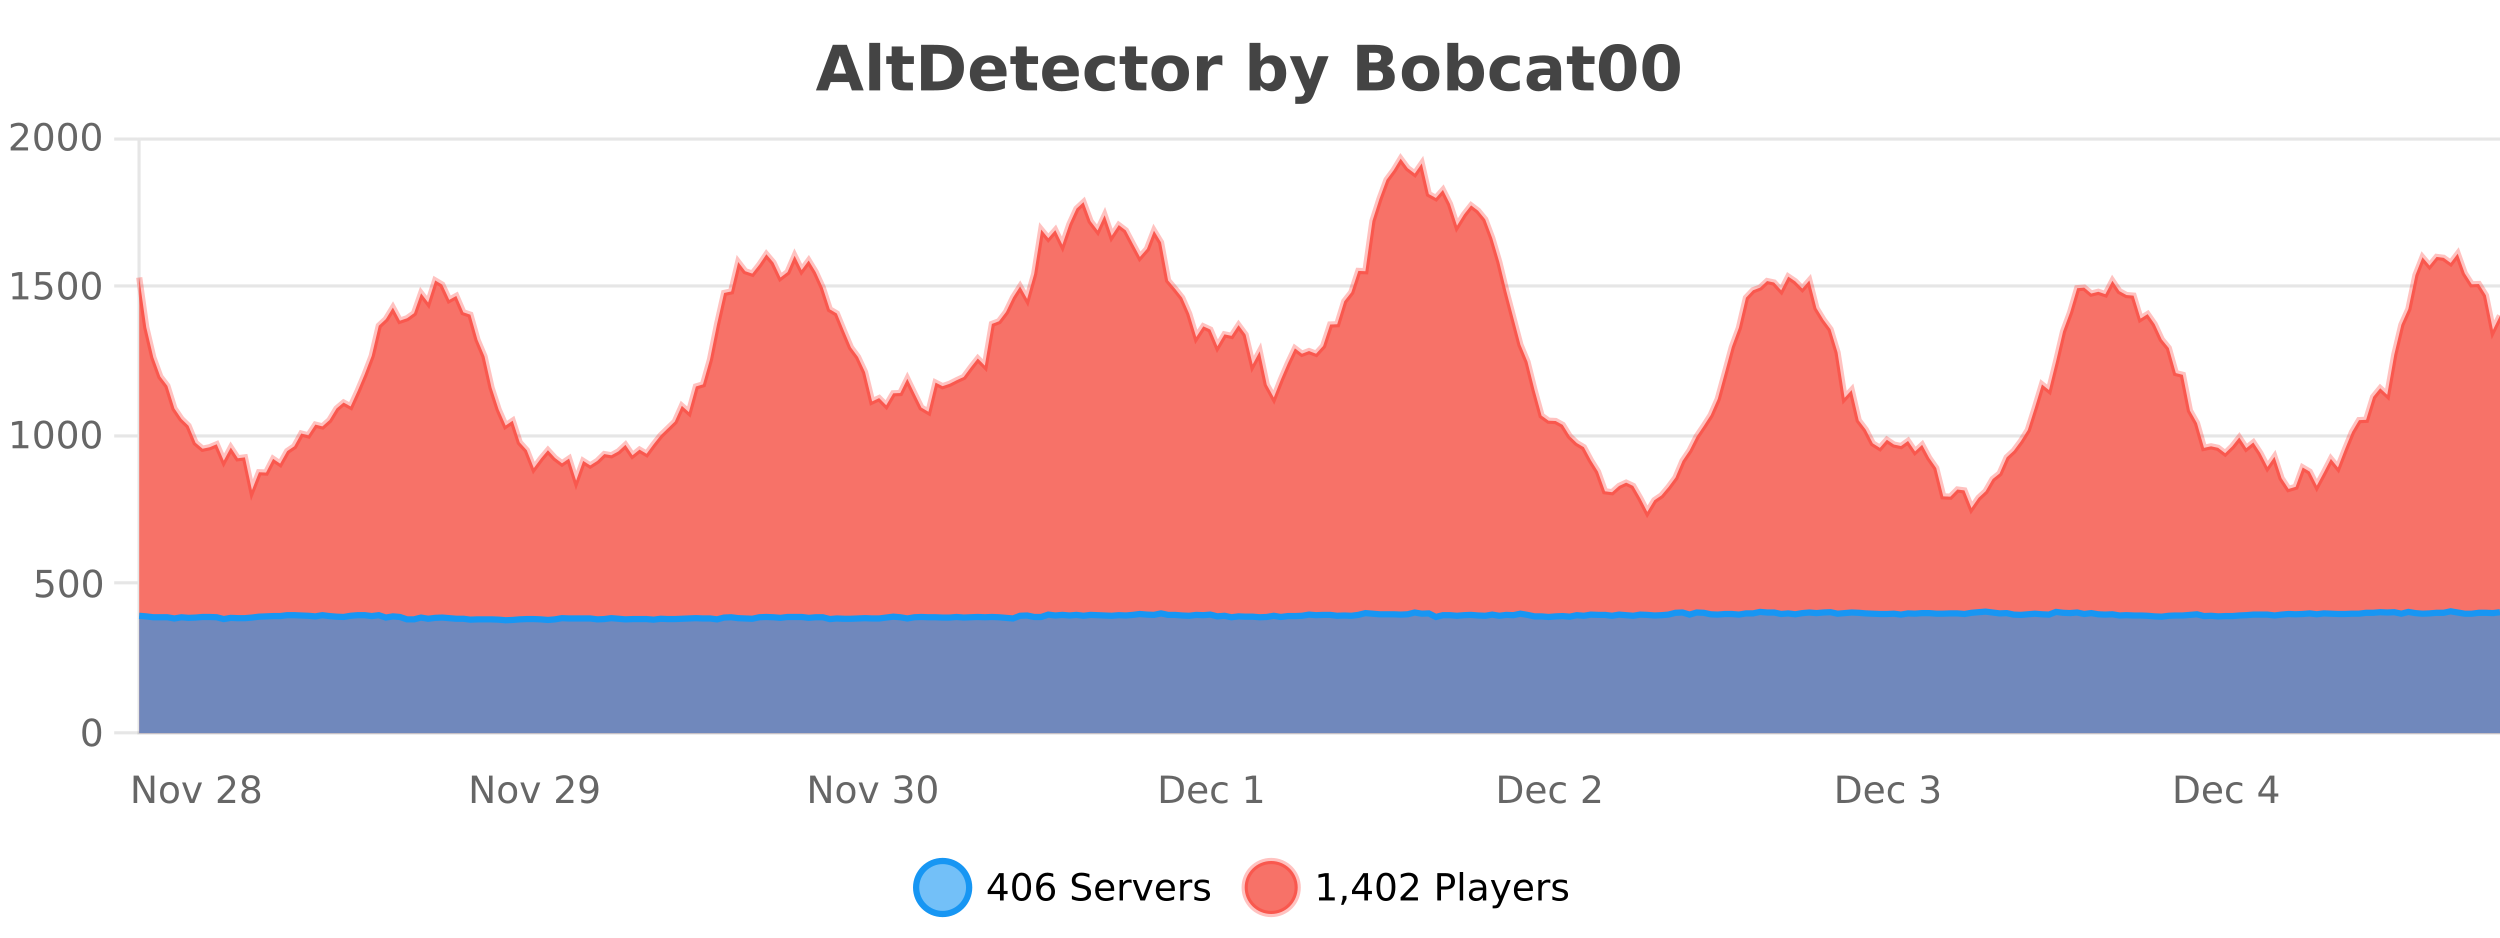
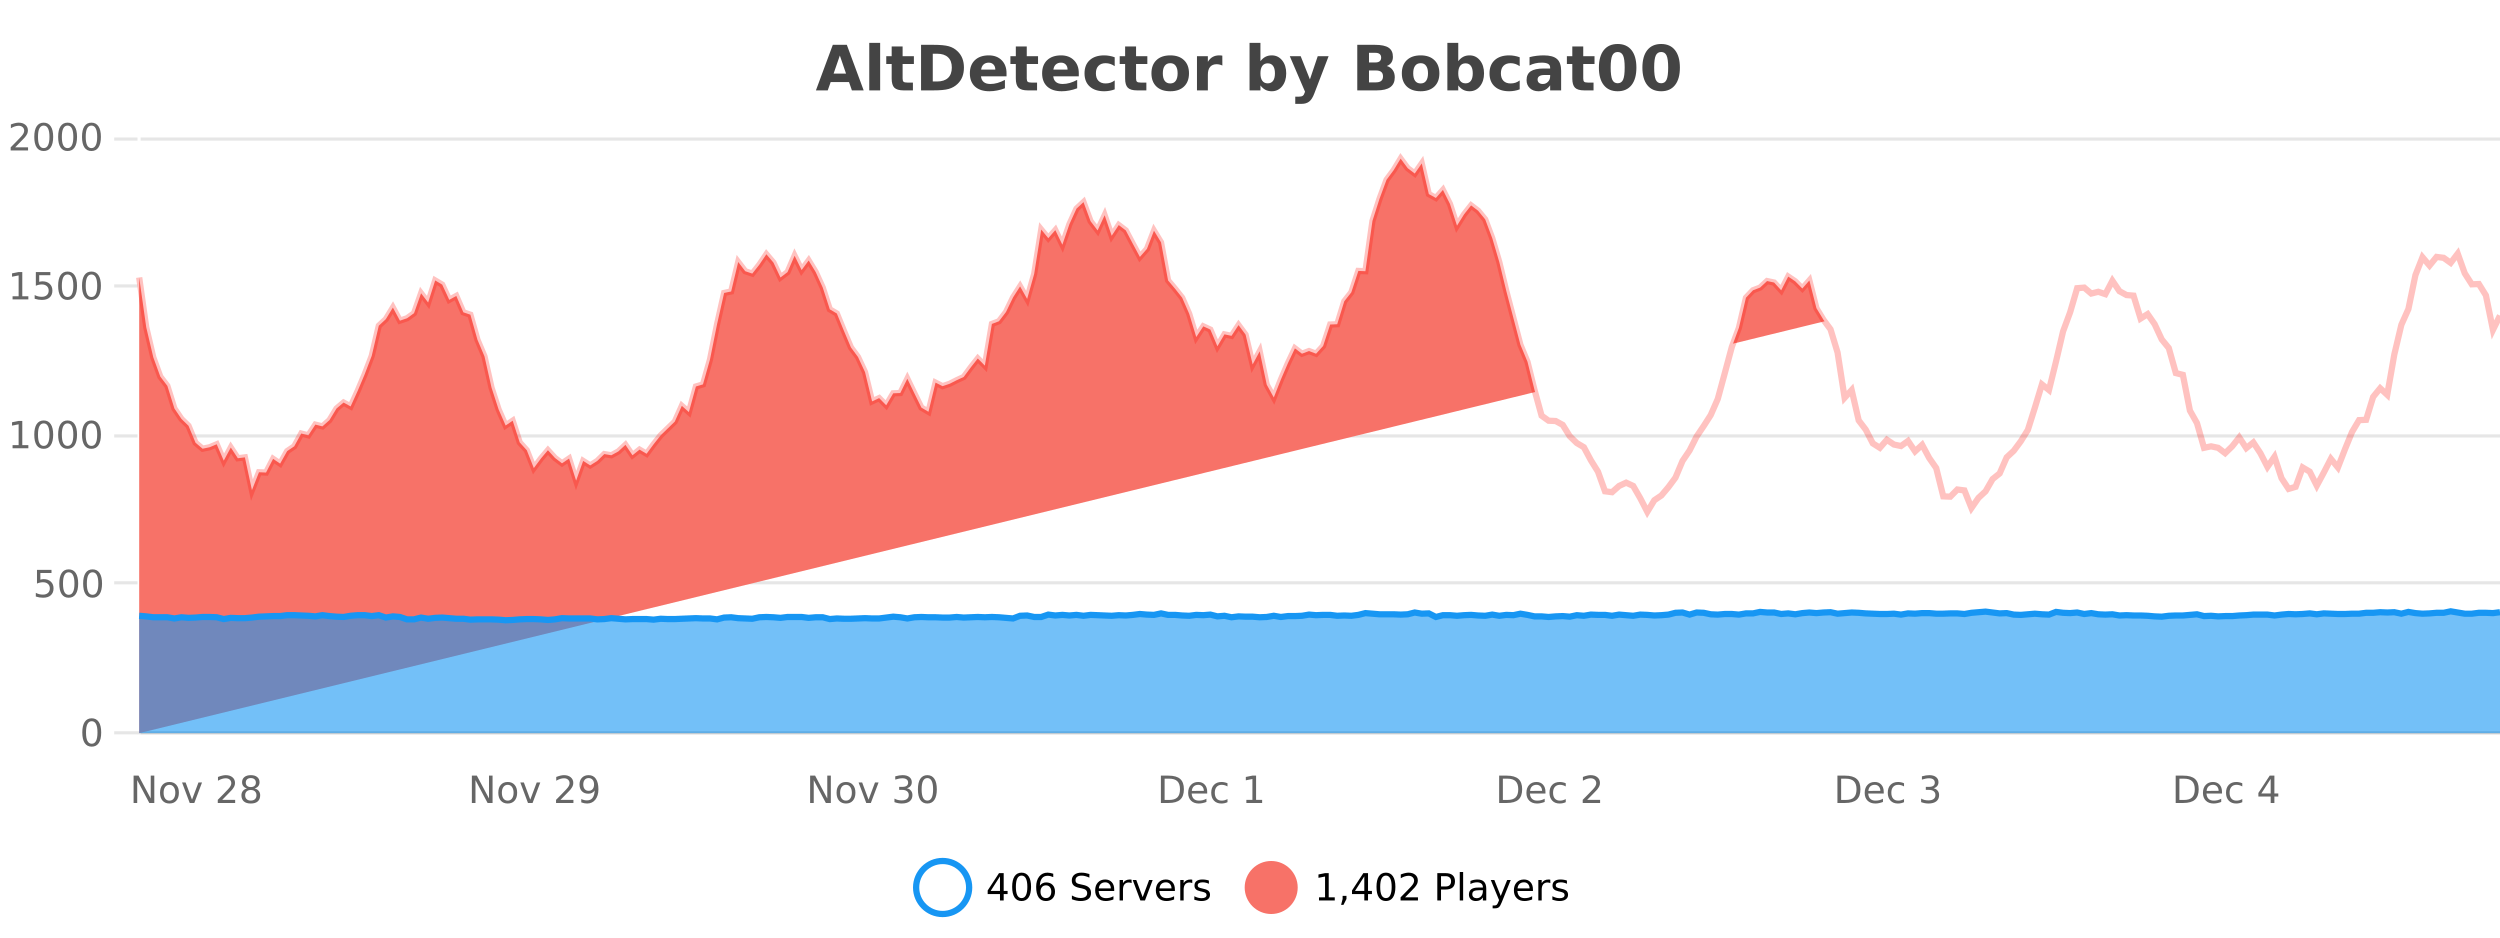
<svg xmlns="http://www.w3.org/2000/svg" width="800pt" height="300pt" viewBox="0 0 800 300" version="1.1">
  <defs>
    <clipPath id="clip1">
      <path d="M 264 263 L 339 263 L 339 300 L 264 300 Z M 264 263 " />
    </clipPath>
    <clipPath id="clip2">
-       <path d="M 370 263 L 444 263 L 444 300 L 370 300 Z M 370 263 " />
-     </clipPath>
+       </clipPath>
    <clipPath id="clip3">
-       <path d="M 44.539 50 L 800 50 L 800 234.602 L 44.539 234.602 Z M 44.539 50 " />
+       <path d="M 44.539 50 L 800 50 L 44.539 234.602 Z M 44.539 50 " />
    </clipPath>
    <clipPath id="clip4">
      <path d="M 43.539 43 L 800 43 L 800 193 L 43.539 193 Z M 43.539 43 " />
    </clipPath>
    <clipPath id="clip5">
      <path d="M 44.539 195 L 800 195 L 800 234.602 L 44.539 234.602 Z M 44.539 195 " />
    </clipPath>
    <clipPath id="clip6">
      <path d="M 43.539 167 L 800 167 L 800 227 L 43.539 227 Z M 43.539 167 " />
    </clipPath>
  </defs>
  <g id="surface639346">
    <rect x="0" y="0" width="800" height="300" style="fill:rgb(100%,100%,100%);fill-opacity:1;stroke:none;" />
    <path style="fill:none;stroke-width:1;stroke-linecap:butt;stroke-linejoin:miter;stroke:rgb(0%,0%,0%);stroke-opacity:0.098;stroke-miterlimit:10;" d="M 45 234.5 L 800 234.5 " />
    <path style="fill:none;stroke-width:1;stroke-linecap:butt;stroke-linejoin:miter;stroke:rgb(0%,0%,0%);stroke-opacity:0.098;stroke-miterlimit:10;" d="M 36.539 234.5 L 44 234.5 " />
    <path style="fill:none;stroke-width:1;stroke-linecap:butt;stroke-linejoin:miter;stroke:rgb(0%,0%,0%);stroke-opacity:0.098;stroke-miterlimit:10;" d="M 45 186.5 L 800 186.5 " />
    <path style="fill:none;stroke-width:1;stroke-linecap:butt;stroke-linejoin:miter;stroke:rgb(0%,0%,0%);stroke-opacity:0.098;stroke-miterlimit:10;" d="M 36.539 186.5 L 44 186.5 " />
    <path style="fill:none;stroke-width:1;stroke-linecap:butt;stroke-linejoin:miter;stroke:rgb(0%,0%,0%);stroke-opacity:0.098;stroke-miterlimit:10;" d="M 45 139.5 L 800 139.5 " />
    <path style="fill:none;stroke-width:1;stroke-linecap:butt;stroke-linejoin:miter;stroke:rgb(0%,0%,0%);stroke-opacity:0.098;stroke-miterlimit:10;" d="M 36.539 139.5 L 44 139.5 " />
-     <path style="fill:none;stroke-width:1;stroke-linecap:butt;stroke-linejoin:miter;stroke:rgb(0%,0%,0%);stroke-opacity:0.098;stroke-miterlimit:10;" d="M 45 91.5 L 800 91.5 " />
    <path style="fill:none;stroke-width:1;stroke-linecap:butt;stroke-linejoin:miter;stroke:rgb(0%,0%,0%);stroke-opacity:0.098;stroke-miterlimit:10;" d="M 36.539 91.5 L 44 91.5 " />
    <path style="fill:none;stroke-width:1;stroke-linecap:butt;stroke-linejoin:miter;stroke:rgb(0%,0%,0%);stroke-opacity:0.098;stroke-miterlimit:10;" d="M 45 44.5 L 800 44.5 " />
    <path style="fill:none;stroke-width:1;stroke-linecap:butt;stroke-linejoin:miter;stroke:rgb(0%,0%,0%);stroke-opacity:0.098;stroke-miterlimit:10;" d="M 36.539 44.5 L 44 44.5 " />
-     <path style=" stroke:none;fill-rule:nonzero;fill:rgb(9.02%,58.824%,95.294%);fill-opacity:0.6;" d="M 310.129 284 C 310.129 288.688 306.328 292.484 301.645 292.484 C 296.957 292.484 293.16 288.688 293.16 284 C 293.16 279.312 296.957 275.516 301.645 275.516 C 306.328 275.516 310.129 279.312 310.129 284 Z M 310.129 284 " />
    <g clip-path="url(#clip1)" clip-rule="nonzero">
      <path style="fill:none;stroke-width:2;stroke-linecap:butt;stroke-linejoin:miter;stroke:rgb(9.02%,58.824%,95.294%);stroke-opacity:1;stroke-miterlimit:10;" d="M 310.129 284 C 310.129 288.688 306.328 292.484 301.645 292.484 C 296.957 292.484 293.16 288.688 293.16 284 C 293.16 279.312 296.957 275.516 301.645 275.516 C 306.328 275.516 310.129 279.312 310.129 284 Z M 310.129 284 " />
    </g>
    <path style=" stroke:none;fill-rule:nonzero;fill:rgb(0%,0%,0%);fill-opacity:1;" d="M 319.992 280.438 L 317.008 285.109 L 319.992 285.109 Z M 319.68 279.406 L 321.18 279.406 L 321.18 285.109 L 322.43 285.109 L 322.43 286.094 L 321.18 286.094 L 321.18 288.156 L 319.992 288.156 L 319.992 286.094 L 316.055 286.094 L 316.055 284.953 Z M 326.906 280.188 C 326.301 280.188 325.844 280.492 325.531 281.094 C 325.227 281.688 325.078 282.59 325.078 283.797 C 325.078 284.996 325.227 285.898 325.531 286.5 C 325.844 287.094 326.301 287.391 326.906 287.391 C 327.52 287.391 327.977 287.094 328.281 286.5 C 328.594 285.898 328.75 284.996 328.75 283.797 C 328.75 282.59 328.594 281.688 328.281 281.094 C 327.977 280.492 327.52 280.188 326.906 280.188 Z M 326.906 279.25 C 327.883 279.25 328.633 279.641 329.156 280.422 C 329.676 281.195 329.938 282.32 329.938 283.797 C 329.938 285.266 329.676 286.391 329.156 287.172 C 328.633 287.945 327.883 288.328 326.906 288.328 C 325.926 288.328 325.176 287.945 324.656 287.172 C 324.145 286.391 323.891 285.266 323.891 283.797 C 323.891 282.32 324.145 281.195 324.656 280.422 C 325.176 279.641 325.926 279.25 326.906 279.25 Z M 334.695 283.312 C 334.164 283.312 333.742 283.496 333.43 283.859 C 333.117 284.227 332.961 284.719 332.961 285.344 C 332.961 285.98 333.117 286.48 333.43 286.844 C 333.742 287.211 334.164 287.391 334.695 287.391 C 335.227 287.391 335.641 287.211 335.945 286.844 C 336.258 286.48 336.414 285.98 336.414 285.344 C 336.414 284.719 336.258 284.227 335.945 283.859 C 335.641 283.496 335.227 283.312 334.695 283.312 Z M 337.039 279.594 L 337.039 280.672 C 336.734 280.539 336.434 280.434 336.133 280.359 C 335.828 280.289 335.531 280.25 335.242 280.25 C 334.461 280.25 333.859 280.516 333.445 281.047 C 333.039 281.57 332.805 282.359 332.742 283.422 C 332.969 283.09 333.258 282.836 333.602 282.656 C 333.953 282.469 334.34 282.375 334.758 282.375 C 335.633 282.375 336.324 282.641 336.836 283.172 C 337.344 283.703 337.602 284.43 337.602 285.344 C 337.602 286.25 337.336 286.977 336.805 287.516 C 336.273 288.059 335.57 288.328 334.695 288.328 C 333.672 288.328 332.898 287.945 332.367 287.172 C 331.836 286.391 331.57 285.266 331.57 283.797 C 331.57 282.414 331.898 281.309 332.555 280.484 C 333.211 279.664 334.09 279.25 335.195 279.25 C 335.484 279.25 335.781 279.281 336.086 279.344 C 336.387 279.398 336.703 279.48 337.039 279.594 Z M 348.602 279.688 L 348.602 280.844 C 348.152 280.637 347.727 280.48 347.32 280.375 C 346.922 280.262 346.543 280.203 346.18 280.203 C 345.531 280.203 345.031 280.328 344.68 280.578 C 344.336 280.828 344.164 281.188 344.164 281.656 C 344.164 282.043 344.277 282.336 344.508 282.531 C 344.734 282.73 345.18 282.887 345.836 283 L 346.539 283.156 C 347.422 283.324 348.074 283.621 348.492 284.047 C 348.918 284.465 349.133 285.027 349.133 285.734 C 349.133 286.59 348.844 287.234 348.273 287.672 C 347.711 288.109 346.875 288.328 345.773 288.328 C 345.367 288.328 344.93 288.281 344.461 288.188 C 343.992 288.094 343.508 287.953 343.008 287.766 L 343.008 286.547 C 343.484 286.82 343.953 287.023 344.414 287.156 C 344.883 287.293 345.336 287.359 345.773 287.359 C 346.449 287.359 346.969 287.23 347.336 286.969 C 347.711 286.699 347.898 286.32 347.898 285.828 C 347.898 285.402 347.762 285.07 347.492 284.828 C 347.23 284.578 346.797 284.398 346.195 284.281 L 345.477 284.141 C 344.59 283.965 343.949 283.688 343.555 283.312 C 343.168 282.938 342.977 282.418 342.977 281.75 C 342.977 280.969 343.246 280.359 343.789 279.922 C 344.328 279.477 345.078 279.25 346.039 279.25 C 346.453 279.25 346.871 279.289 347.289 279.359 C 347.715 279.434 348.152 279.543 348.602 279.688 Z M 356.547 284.609 L 356.547 285.125 L 351.578 285.125 C 351.629 285.875 351.852 286.445 352.25 286.828 C 352.656 287.215 353.211 287.406 353.922 287.406 C 354.336 287.406 354.738 287.359 355.125 287.266 C 355.52 287.164 355.91 287.008 356.297 286.797 L 356.297 287.828 C 355.898 287.984 355.5 288.105 355.094 288.188 C 354.688 288.281 354.273 288.328 353.859 288.328 C 352.816 288.328 351.988 288.027 351.375 287.422 C 350.758 286.809 350.453 285.98 350.453 284.938 C 350.453 283.867 350.742 283.016 351.328 282.391 C 351.91 281.758 352.691 281.438 353.672 281.438 C 354.555 281.438 355.254 281.727 355.766 282.297 C 356.285 282.859 356.547 283.633 356.547 284.609 Z M 355.469 284.281 C 355.457 283.699 355.289 283.23 354.969 282.875 C 354.645 282.523 354.219 282.344 353.688 282.344 C 353.082 282.344 352.598 282.516 352.234 282.859 C 351.879 283.203 351.676 283.684 351.625 284.297 Z M 362.117 282.594 C 361.992 282.531 361.855 282.484 361.711 282.453 C 361.574 282.414 361.418 282.391 361.242 282.391 C 360.637 282.391 360.168 282.59 359.836 282.984 C 359.512 283.383 359.352 283.953 359.352 284.703 L 359.352 288.156 L 358.273 288.156 L 358.273 281.594 L 359.352 281.594 L 359.352 282.609 C 359.578 282.215 359.875 281.922 360.242 281.734 C 360.605 281.539 361.047 281.438 361.57 281.438 C 361.641 281.438 361.719 281.445 361.805 281.453 C 361.898 281.465 361.996 281.48 362.102 281.5 Z M 362.469 281.594 L 363.609 281.594 L 365.656 287.094 L 367.719 281.594 L 368.859 281.594 L 366.391 288.156 L 364.922 288.156 Z M 375.961 284.609 L 375.961 285.125 L 370.992 285.125 C 371.043 285.875 371.266 286.445 371.664 286.828 C 372.07 287.215 372.625 287.406 373.336 287.406 C 373.75 287.406 374.152 287.359 374.539 287.266 C 374.934 287.164 375.324 287.008 375.711 286.797 L 375.711 287.828 C 375.312 287.984 374.914 288.105 374.508 288.188 C 374.102 288.281 373.688 288.328 373.273 288.328 C 372.23 288.328 371.402 288.027 370.789 287.422 C 370.172 286.809 369.867 285.98 369.867 284.938 C 369.867 283.867 370.156 283.016 370.742 282.391 C 371.324 281.758 372.105 281.438 373.086 281.438 C 373.969 281.438 374.668 281.727 375.18 282.297 C 375.699 282.859 375.961 283.633 375.961 284.609 Z M 374.883 284.281 C 374.871 283.699 374.703 283.23 374.383 282.875 C 374.059 282.523 373.633 282.344 373.102 282.344 C 372.496 282.344 372.012 282.516 371.648 282.859 C 371.293 283.203 371.09 283.684 371.039 284.297 Z M 381.531 282.594 C 381.406 282.531 381.27 282.484 381.125 282.453 C 380.988 282.414 380.832 282.391 380.656 282.391 C 380.051 282.391 379.582 282.59 379.25 282.984 C 378.926 283.383 378.766 283.953 378.766 284.703 L 378.766 288.156 L 377.688 288.156 L 377.688 281.594 L 378.766 281.594 L 378.766 282.609 C 378.992 282.215 379.289 281.922 379.656 281.734 C 380.02 281.539 380.461 281.438 380.984 281.438 C 381.055 281.438 381.133 281.445 381.219 281.453 C 381.312 281.465 381.41 281.48 381.516 281.5 Z M 386.844 281.781 L 386.844 282.812 C 386.539 282.656 386.223 282.543 385.891 282.469 C 385.566 282.387 385.227 282.344 384.875 282.344 C 384.344 282.344 383.941 282.43 383.672 282.594 C 383.398 282.75 383.266 282.996 383.266 283.328 C 383.266 283.578 383.359 283.777 383.547 283.922 C 383.742 284.059 384.133 284.188 384.719 284.312 L 385.078 284.406 C 385.848 284.562 386.395 284.793 386.719 285.094 C 387.039 285.398 387.203 285.812 387.203 286.344 C 387.203 286.961 386.957 287.445 386.469 287.797 C 385.988 288.152 385.328 288.328 384.484 288.328 C 384.129 288.328 383.758 288.289 383.375 288.219 C 383 288.156 382.602 288.059 382.188 287.922 L 382.188 286.797 C 382.582 287.008 382.973 287.164 383.359 287.266 C 383.742 287.371 384.129 287.422 384.516 287.422 C 385.016 287.422 385.398 287.34 385.672 287.172 C 385.953 286.996 386.094 286.746 386.094 286.422 C 386.094 286.133 385.992 285.906 385.797 285.75 C 385.598 285.594 385.164 285.445 384.5 285.297 L 384.125 285.219 C 383.457 285.074 382.973 284.855 382.672 284.562 C 382.379 284.273 382.234 283.875 382.234 283.375 C 382.234 282.75 382.453 282.273 382.891 281.938 C 383.328 281.605 383.945 281.438 384.75 281.438 C 385.145 281.438 385.52 281.469 385.875 281.531 C 386.227 281.586 386.551 281.668 386.844 281.781 Z M 311.645 277.016 " />
    <path style=" stroke:none;fill-rule:nonzero;fill:rgb(96.863%,44.706%,40.784%);fill-opacity:1;" d="M 415.266 284 C 415.266 288.688 411.465 292.484 406.781 292.484 C 402.094 292.484 398.297 288.688 398.297 284 C 398.297 279.312 402.094 275.516 406.781 275.516 C 411.465 275.516 415.266 279.312 415.266 284 Z M 415.266 284 " />
    <g clip-path="url(#clip2)" clip-rule="nonzero">
      <path style="fill:none;stroke-width:2;stroke-linecap:butt;stroke-linejoin:miter;stroke:rgb(100%,4.706%,0%);stroke-opacity:0.247;stroke-miterlimit:10;" d="M 415.266 284 C 415.266 288.688 411.465 292.484 406.781 292.484 C 402.094 292.484 398.297 288.688 398.297 284 C 398.297 279.312 402.094 275.516 406.781 275.516 C 411.465 275.516 415.266 279.312 415.266 284 Z M 415.266 284 " />
    </g>
    <path style=" stroke:none;fill-rule:nonzero;fill:rgb(0%,0%,0%);fill-opacity:1;" d="M 422.078 287.156 L 424.016 287.156 L 424.016 280.484 L 421.906 280.906 L 421.906 279.828 L 424 279.406 L 425.188 279.406 L 425.188 287.156 L 427.125 287.156 L 427.125 288.156 L 422.078 288.156 Z M 429.637 286.672 L 430.871 286.672 L 430.871 287.672 L 429.918 289.547 L 429.152 289.547 L 429.637 287.672 Z M 436.578 280.438 L 433.594 285.109 L 436.578 285.109 Z M 436.266 279.406 L 437.766 279.406 L 437.766 285.109 L 439.016 285.109 L 439.016 286.094 L 437.766 286.094 L 437.766 288.156 L 436.578 288.156 L 436.578 286.094 L 432.641 286.094 L 432.641 284.953 Z M 443.492 280.188 C 442.887 280.188 442.43 280.492 442.117 281.094 C 441.812 281.688 441.664 282.59 441.664 283.797 C 441.664 284.996 441.812 285.898 442.117 286.5 C 442.43 287.094 442.887 287.391 443.492 287.391 C 444.105 287.391 444.562 287.094 444.867 286.5 C 445.18 285.898 445.336 284.996 445.336 283.797 C 445.336 282.59 445.18 281.688 444.867 281.094 C 444.562 280.492 444.105 280.188 443.492 280.188 Z M 443.492 279.25 C 444.469 279.25 445.219 279.641 445.742 280.422 C 446.262 281.195 446.523 282.32 446.523 283.797 C 446.523 285.266 446.262 286.391 445.742 287.172 C 445.219 287.945 444.469 288.328 443.492 288.328 C 442.512 288.328 441.762 287.945 441.242 287.172 C 440.73 286.391 440.477 285.266 440.477 283.797 C 440.477 282.32 440.73 281.195 441.242 280.422 C 441.762 279.641 442.512 279.25 443.492 279.25 Z M 449.609 287.156 L 453.75 287.156 L 453.75 288.156 L 448.188 288.156 L 448.188 287.156 C 448.633 286.699 449.242 286.078 450.016 285.297 C 450.797 284.508 451.285 283.996 451.484 283.766 C 451.867 283.352 452.133 282.996 452.281 282.703 C 452.438 282.402 452.516 282.109 452.516 281.828 C 452.516 281.359 452.348 280.98 452.016 280.688 C 451.691 280.398 451.27 280.25 450.75 280.25 C 450.375 280.25 449.977 280.312 449.562 280.438 C 449.156 280.562 448.719 280.762 448.25 281.031 L 448.25 279.828 C 448.727 279.641 449.172 279.5 449.578 279.406 C 449.992 279.305 450.375 279.25 450.719 279.25 C 451.625 279.25 452.348 279.48 452.891 279.938 C 453.43 280.387 453.703 280.992 453.703 281.75 C 453.703 282.105 453.633 282.445 453.5 282.766 C 453.363 283.09 453.117 283.469 452.766 283.906 C 452.66 284.023 452.348 284.352 451.828 284.891 C 451.305 285.434 450.566 286.188 449.609 287.156 Z M 461.125 280.375 L 461.125 283.672 L 462.609 283.672 C 463.16 283.672 463.586 283.531 463.891 283.25 C 464.191 282.961 464.344 282.547 464.344 282.016 C 464.344 281.496 464.191 281.094 463.891 280.812 C 463.586 280.523 463.16 280.375 462.609 280.375 Z M 459.938 279.406 L 462.609 279.406 C 463.598 279.406 464.344 279.633 464.844 280.078 C 465.344 280.516 465.594 281.164 465.594 282.016 C 465.594 282.883 465.344 283.539 464.844 283.984 C 464.344 284.422 463.598 284.641 462.609 284.641 L 461.125 284.641 L 461.125 288.156 L 459.938 288.156 Z M 467.125 279.031 L 468.203 279.031 L 468.203 288.156 L 467.125 288.156 Z M 473.445 284.859 C 472.578 284.859 471.977 284.961 471.633 285.156 C 471.297 285.355 471.133 285.695 471.133 286.172 C 471.133 286.559 471.258 286.867 471.508 287.094 C 471.766 287.312 472.109 287.422 472.539 287.422 C 473.141 287.422 473.621 287.215 473.977 286.797 C 474.34 286.371 474.523 285.805 474.523 285.094 L 474.523 284.859 Z M 475.602 284.406 L 475.602 288.156 L 474.523 288.156 L 474.523 287.156 C 474.273 287.555 473.965 287.852 473.602 288.047 C 473.234 288.234 472.789 288.328 472.258 288.328 C 471.578 288.328 471.043 288.141 470.648 287.766 C 470.25 287.383 470.055 286.875 470.055 286.25 C 470.055 285.512 470.297 284.953 470.789 284.578 C 471.289 284.203 472.027 284.016 473.008 284.016 L 474.523 284.016 L 474.523 283.906 C 474.523 283.406 474.355 283.023 474.023 282.75 C 473.699 282.48 473.246 282.344 472.664 282.344 C 472.289 282.344 471.918 282.391 471.555 282.484 C 471.199 282.578 470.859 282.715 470.539 282.891 L 470.539 281.891 C 470.934 281.734 471.312 281.621 471.68 281.547 C 472.055 281.477 472.418 281.438 472.773 281.438 C 473.719 281.438 474.43 281.684 474.898 282.172 C 475.367 282.664 475.602 283.406 475.602 284.406 Z M 480.547 288.766 C 480.242 289.547 479.945 290.055 479.656 290.297 C 479.363 290.535 478.977 290.656 478.5 290.656 L 477.641 290.656 L 477.641 289.75 L 478.266 289.75 C 478.566 289.75 478.797 289.676 478.953 289.531 C 479.117 289.395 479.301 289.066 479.5 288.547 L 479.703 288.047 L 477.047 281.594 L 478.188 281.594 L 480.234 286.719 L 482.297 281.594 L 483.438 281.594 Z M 490.539 284.609 L 490.539 285.125 L 485.57 285.125 C 485.621 285.875 485.844 286.445 486.242 286.828 C 486.648 287.215 487.203 287.406 487.914 287.406 C 488.328 287.406 488.73 287.359 489.117 287.266 C 489.512 287.164 489.902 287.008 490.289 286.797 L 490.289 287.828 C 489.891 287.984 489.492 288.105 489.086 288.188 C 488.68 288.281 488.266 288.328 487.852 288.328 C 486.809 288.328 485.98 288.027 485.367 287.422 C 484.75 286.809 484.445 285.98 484.445 284.938 C 484.445 283.867 484.734 283.016 485.32 282.391 C 485.902 281.758 486.684 281.438 487.664 281.438 C 488.547 281.438 489.246 281.727 489.758 282.297 C 490.277 282.859 490.539 283.633 490.539 284.609 Z M 489.461 284.281 C 489.449 283.699 489.281 283.23 488.961 282.875 C 488.637 282.523 488.211 282.344 487.68 282.344 C 487.074 282.344 486.59 282.516 486.227 282.859 C 485.871 283.203 485.668 283.684 485.617 284.297 Z M 496.109 282.594 C 495.984 282.531 495.848 282.484 495.703 282.453 C 495.566 282.414 495.41 282.391 495.234 282.391 C 494.629 282.391 494.16 282.59 493.828 282.984 C 493.504 283.383 493.344 283.953 493.344 284.703 L 493.344 288.156 L 492.266 288.156 L 492.266 281.594 L 493.344 281.594 L 493.344 282.609 C 493.57 282.215 493.867 281.922 494.234 281.734 C 494.598 281.539 495.039 281.438 495.562 281.438 C 495.633 281.438 495.711 281.445 495.797 281.453 C 495.891 281.465 495.988 281.48 496.094 281.5 Z M 501.418 281.781 L 501.418 282.812 C 501.113 282.656 500.797 282.543 500.465 282.469 C 500.141 282.387 499.801 282.344 499.449 282.344 C 498.918 282.344 498.516 282.43 498.246 282.594 C 497.973 282.75 497.84 282.996 497.84 283.328 C 497.84 283.578 497.934 283.777 498.121 283.922 C 498.316 284.059 498.707 284.188 499.293 284.312 L 499.652 284.406 C 500.422 284.562 500.969 284.793 501.293 285.094 C 501.613 285.398 501.777 285.812 501.777 286.344 C 501.777 286.961 501.531 287.445 501.043 287.797 C 500.562 288.152 499.902 288.328 499.059 288.328 C 498.703 288.328 498.332 288.289 497.949 288.219 C 497.574 288.156 497.176 288.059 496.762 287.922 L 496.762 286.797 C 497.156 287.008 497.547 287.164 497.934 287.266 C 498.316 287.371 498.703 287.422 499.09 287.422 C 499.59 287.422 499.973 287.34 500.246 287.172 C 500.527 286.996 500.668 286.746 500.668 286.422 C 500.668 286.133 500.566 285.906 500.371 285.75 C 500.172 285.594 499.738 285.445 499.074 285.297 L 498.699 285.219 C 498.031 285.074 497.547 284.855 497.246 284.562 C 496.953 284.273 496.809 283.875 496.809 283.375 C 496.809 282.75 497.027 282.273 497.465 281.938 C 497.902 281.605 498.52 281.438 499.324 281.438 C 499.719 281.438 500.094 281.469 500.449 281.531 C 500.801 281.586 501.125 281.668 501.418 281.781 Z M 416.781 277.016 " />
    <path style=" stroke:none;fill-rule:nonzero;fill:rgb(26.667%,26.667%,26.667%);fill-opacity:1;" d="M 271.688 26.266 L 265.812 26.266 L 264.875 28.922 L 261.094 28.922 L 266.5 14.344 L 270.984 14.344 L 276.375 28.922 L 272.609 28.922 Z M 266.75 23.562 L 270.734 23.562 L 268.75 17.766 Z M 278.164 13.719 L 281.648 13.719 L 281.648 28.922 L 278.164 28.922 Z M 288.836 14.875 L 288.836 17.984 L 292.445 17.984 L 292.445 20.484 L 288.836 20.484 L 288.836 25.125 C 288.836 25.637 288.934 25.98 289.133 26.156 C 289.34 26.336 289.742 26.422 290.336 26.422 L 292.133 26.422 L 292.133 28.922 L 289.133 28.922 C 287.758 28.922 286.777 28.637 286.195 28.062 C 285.621 27.48 285.336 26.5 285.336 25.125 L 285.336 20.484 L 283.602 20.484 L 283.602 17.984 L 285.336 17.984 L 285.336 14.875 Z M 298.488 17.188 L 298.488 26.078 L 299.832 26.078 C 301.371 26.078 302.551 25.699 303.363 24.938 C 304.176 24.18 304.582 23.07 304.582 21.609 C 304.582 20.172 304.176 19.078 303.363 18.328 C 302.559 17.57 301.383 17.188 299.832 17.188 Z M 294.738 14.344 L 298.691 14.344 C 300.91 14.344 302.559 14.5 303.645 14.812 C 304.727 15.125 305.652 15.664 306.426 16.422 C 307.113 17.078 307.621 17.84 307.957 18.703 C 308.289 19.559 308.457 20.527 308.457 21.609 C 308.457 22.715 308.289 23.699 307.957 24.562 C 307.621 25.43 307.113 26.188 306.426 26.844 C 305.645 27.594 304.707 28.133 303.613 28.453 C 302.52 28.766 300.879 28.922 298.691 28.922 L 294.738 28.922 Z M 322.09 23.422 L 322.09 24.422 L 313.918 24.422 C 314 25.246 314.297 25.859 314.809 26.266 C 315.316 26.672 316.027 26.875 316.934 26.875 C 317.672 26.875 318.426 26.766 319.199 26.547 C 319.969 26.328 320.762 26 321.574 25.562 L 321.574 28.25 C 320.75 28.562 319.922 28.797 319.09 28.953 C 318.266 29.117 317.441 29.203 316.621 29.203 C 314.641 29.203 313.098 28.703 311.996 27.703 C 310.902 26.695 310.355 25.281 310.355 23.469 C 310.355 21.68 310.891 20.273 311.965 19.25 C 313.047 18.23 314.531 17.719 316.418 17.719 C 318.137 17.719 319.512 18.242 320.543 19.281 C 321.574 20.312 322.09 21.695 322.09 23.422 Z M 318.496 22.266 C 318.496 21.602 318.301 21.062 317.918 20.656 C 317.531 20.25 317.027 20.047 316.402 20.047 C 315.723 20.047 315.172 20.242 314.746 20.625 C 314.328 21 314.066 21.547 313.965 22.266 Z M 328.562 14.875 L 328.562 17.984 L 332.172 17.984 L 332.172 20.484 L 328.562 20.484 L 328.562 25.125 C 328.562 25.637 328.66 25.98 328.859 26.156 C 329.066 26.336 329.469 26.422 330.062 26.422 L 331.859 26.422 L 331.859 28.922 L 328.859 28.922 C 327.484 28.922 326.504 28.637 325.922 28.062 C 325.348 27.48 325.062 26.5 325.062 25.125 L 325.062 20.484 L 323.328 20.484 L 323.328 17.984 L 325.062 17.984 L 325.062 14.875 Z M 345.215 23.422 L 345.215 24.422 L 337.043 24.422 C 337.125 25.246 337.422 25.859 337.934 26.266 C 338.441 26.672 339.152 26.875 340.059 26.875 C 340.797 26.875 341.551 26.766 342.324 26.547 C 343.094 26.328 343.887 26 344.699 25.562 L 344.699 28.25 C 343.875 28.562 343.047 28.797 342.215 28.953 C 341.391 29.117 340.566 29.203 339.746 29.203 C 337.766 29.203 336.223 28.703 335.121 27.703 C 334.027 26.695 333.48 25.281 333.48 23.469 C 333.48 21.68 334.016 20.273 335.09 19.25 C 336.172 18.23 337.656 17.719 339.543 17.719 C 341.262 17.719 342.637 18.242 343.668 19.281 C 344.699 20.312 345.215 21.695 345.215 23.422 Z M 341.621 22.266 C 341.621 21.602 341.426 21.062 341.043 20.656 C 340.656 20.25 340.152 20.047 339.527 20.047 C 338.848 20.047 338.297 20.242 337.871 20.625 C 337.453 21 337.191 21.547 337.09 22.266 Z M 356.703 18.328 L 356.703 21.172 C 356.234 20.852 355.758 20.609 355.281 20.453 C 354.801 20.297 354.301 20.219 353.781 20.219 C 352.812 20.219 352.051 20.508 351.5 21.078 C 350.957 21.641 350.688 22.438 350.688 23.469 C 350.688 24.492 350.957 25.289 351.5 25.859 C 352.051 26.422 352.812 26.703 353.781 26.703 C 354.332 26.703 354.852 26.625 355.344 26.469 C 355.832 26.305 356.285 26.059 356.703 25.734 L 356.703 28.594 C 356.16 28.805 355.609 28.953 355.047 29.047 C 354.484 29.148 353.914 29.203 353.344 29.203 C 351.375 29.203 349.832 28.699 348.719 27.688 C 347.602 26.68 347.047 25.273 347.047 23.469 C 347.047 21.656 347.602 20.246 348.719 19.234 C 349.832 18.227 351.375 17.719 353.344 17.719 C 353.914 17.719 354.477 17.773 355.031 17.875 C 355.594 17.969 356.148 18.121 356.703 18.328 Z M 363.539 14.875 L 363.539 17.984 L 367.148 17.984 L 367.148 20.484 L 363.539 20.484 L 363.539 25.125 C 363.539 25.637 363.637 25.98 363.836 26.156 C 364.043 26.336 364.445 26.422 365.039 26.422 L 366.836 26.422 L 366.836 28.922 L 363.836 28.922 C 362.461 28.922 361.48 28.637 360.898 28.062 C 360.324 27.48 360.039 26.5 360.039 25.125 L 360.039 20.484 L 358.305 20.484 L 358.305 17.984 L 360.039 17.984 L 360.039 14.875 Z M 374.492 20.219 C 373.711 20.219 373.117 20.5 372.711 21.062 C 372.305 21.617 372.102 22.418 372.102 23.469 C 372.102 24.512 372.305 25.312 372.711 25.875 C 373.117 26.43 373.711 26.703 374.492 26.703 C 375.25 26.703 375.828 26.43 376.227 25.875 C 376.633 25.312 376.836 24.512 376.836 23.469 C 376.836 22.418 376.633 21.617 376.227 21.062 C 375.828 20.5 375.25 20.219 374.492 20.219 Z M 374.492 17.719 C 376.367 17.719 377.828 18.23 378.883 19.25 C 379.945 20.262 380.477 21.668 380.477 23.469 C 380.477 25.262 379.945 26.668 378.883 27.688 C 377.828 28.699 376.367 29.203 374.492 29.203 C 372.594 29.203 371.117 28.699 370.055 27.688 C 368.992 26.668 368.461 25.262 368.461 23.469 C 368.461 21.668 368.992 20.262 370.055 19.25 C 371.117 18.23 372.594 17.719 374.492 17.719 Z M 391.156 20.969 C 390.844 20.824 390.535 20.719 390.234 20.656 C 389.93 20.586 389.629 20.547 389.328 20.547 C 388.422 20.547 387.723 20.836 387.234 21.406 C 386.754 21.98 386.516 22.805 386.516 23.875 L 386.516 28.922 L 383.031 28.922 L 383.031 17.984 L 386.516 17.984 L 386.516 19.781 C 386.961 19.062 387.477 18.543 388.062 18.219 C 388.645 17.887 389.344 17.719 390.156 17.719 C 390.281 17.719 390.41 17.727 390.547 17.734 C 390.68 17.746 390.879 17.766 391.141 17.797 Z M 405.668 26.672 C 406.418 26.672 406.988 26.402 407.387 25.859 C 407.781 25.309 407.98 24.512 407.98 23.469 C 407.98 22.43 407.781 21.637 407.387 21.094 C 406.988 20.543 406.418 20.266 405.668 20.266 C 404.918 20.266 404.34 20.543 403.934 21.094 C 403.535 21.637 403.34 22.43 403.34 23.469 C 403.34 24.5 403.535 25.293 403.934 25.844 C 404.34 26.398 404.918 26.672 405.668 26.672 Z M 403.34 19.578 C 403.828 18.945 404.363 18.477 404.949 18.172 C 405.531 17.871 406.203 17.719 406.965 17.719 C 408.316 17.719 409.426 18.258 410.293 19.328 C 411.156 20.402 411.59 21.781 411.59 23.469 C 411.59 25.148 411.156 26.523 410.293 27.594 C 409.426 28.668 408.316 29.203 406.965 29.203 C 406.203 29.203 405.531 29.051 404.949 28.75 C 404.363 28.449 403.828 27.98 403.34 27.344 L 403.34 28.922 L 399.855 28.922 L 399.855 13.719 L 403.34 13.719 Z M 412.734 17.984 L 416.219 17.984 L 419.172 25.406 L 421.672 17.984 L 425.156 17.984 L 420.562 29.953 C 420.102 31.172 419.562 32.02 418.938 32.5 C 418.32 32.988 417.516 33.234 416.516 33.234 L 414.484 33.234 L 414.484 30.938 L 415.578 30.938 C 416.172 30.938 416.602 30.844 416.875 30.656 C 417.145 30.469 417.352 30.129 417.5 29.641 L 417.609 29.344 Z M 440.156 19.984 C 440.75 19.984 441.195 19.855 441.5 19.594 C 441.812 19.336 441.969 18.949 441.969 18.438 C 441.969 17.938 441.812 17.559 441.5 17.297 C 441.195 17.039 440.75 16.906 440.156 16.906 L 438.078 16.906 L 438.078 19.984 Z M 440.281 26.359 C 441.039 26.359 441.609 26.203 441.984 25.891 C 442.367 25.57 442.562 25.086 442.562 24.438 C 442.562 23.805 442.375 23.328 442 23.016 C 441.625 22.703 441.051 22.547 440.281 22.547 L 438.078 22.547 L 438.078 26.359 Z M 443.781 21.125 C 444.594 21.355 445.219 21.789 445.656 22.422 C 446.102 23.047 446.328 23.82 446.328 24.734 C 446.328 26.141 445.848 27.195 444.891 27.891 C 443.941 28.578 442.5 28.922 440.562 28.922 L 434.328 28.922 L 434.328 14.344 L 439.969 14.344 C 441.988 14.344 443.453 14.652 444.359 15.266 C 445.273 15.871 445.734 16.852 445.734 18.203 C 445.734 18.914 445.566 19.516 445.234 20.016 C 444.898 20.508 444.414 20.875 443.781 21.125 Z M 454.617 20.219 C 453.836 20.219 453.242 20.5 452.836 21.062 C 452.43 21.617 452.227 22.418 452.227 23.469 C 452.227 24.512 452.43 25.312 452.836 25.875 C 453.242 26.43 453.836 26.703 454.617 26.703 C 455.375 26.703 455.953 26.43 456.352 25.875 C 456.758 25.312 456.961 24.512 456.961 23.469 C 456.961 22.418 456.758 21.617 456.352 21.062 C 455.953 20.5 455.375 20.219 454.617 20.219 Z M 454.617 17.719 C 456.492 17.719 457.953 18.23 459.008 19.25 C 460.07 20.262 460.602 21.668 460.602 23.469 C 460.602 25.262 460.07 26.668 459.008 27.688 C 457.953 28.699 456.492 29.203 454.617 29.203 C 452.719 29.203 451.242 28.699 450.18 27.688 C 449.117 26.668 448.586 25.262 448.586 23.469 C 448.586 21.668 449.117 20.262 450.18 19.25 C 451.242 18.23 452.719 17.719 454.617 17.719 Z M 468.969 26.672 C 469.719 26.672 470.289 26.402 470.688 25.859 C 471.082 25.309 471.281 24.512 471.281 23.469 C 471.281 22.43 471.082 21.637 470.688 21.094 C 470.289 20.543 469.719 20.266 468.969 20.266 C 468.219 20.266 467.641 20.543 467.234 21.094 C 466.836 21.637 466.641 22.43 466.641 23.469 C 466.641 24.5 466.836 25.293 467.234 25.844 C 467.641 26.398 468.219 26.672 468.969 26.672 Z M 466.641 19.578 C 467.129 18.945 467.664 18.477 468.25 18.172 C 468.832 17.871 469.504 17.719 470.266 17.719 C 471.617 17.719 472.727 18.258 473.594 19.328 C 474.457 20.402 474.891 21.781 474.891 23.469 C 474.891 25.148 474.457 26.523 473.594 27.594 C 472.727 28.668 471.617 29.203 470.266 29.203 C 469.504 29.203 468.832 29.051 468.25 28.75 C 467.664 28.449 467.129 27.98 466.641 27.344 L 466.641 28.922 L 463.156 28.922 L 463.156 13.719 L 466.641 13.719 Z M 486.301 18.328 L 486.301 21.172 C 485.832 20.852 485.355 20.609 484.879 20.453 C 484.398 20.297 483.898 20.219 483.379 20.219 C 482.41 20.219 481.648 20.508 481.098 21.078 C 480.555 21.641 480.285 22.438 480.285 23.469 C 480.285 24.492 480.555 25.289 481.098 25.859 C 481.648 26.422 482.41 26.703 483.379 26.703 C 483.93 26.703 484.449 26.625 484.941 26.469 C 485.43 26.305 485.883 26.059 486.301 25.734 L 486.301 28.594 C 485.758 28.805 485.207 28.953 484.645 29.047 C 484.082 29.148 483.512 29.203 482.941 29.203 C 480.973 29.203 479.43 28.699 478.316 27.688 C 477.199 26.68 476.645 25.273 476.645 23.469 C 476.645 21.656 477.199 20.246 478.316 19.234 C 479.43 18.227 480.973 17.719 482.941 17.719 C 483.512 17.719 484.074 17.773 484.629 17.875 C 485.191 17.969 485.746 18.121 486.301 18.328 Z M 494.219 24 C 493.488 24 492.941 24.125 492.578 24.375 C 492.211 24.617 492.031 24.98 492.031 25.469 C 492.031 25.906 492.176 26.25 492.469 26.5 C 492.77 26.75 493.18 26.875 493.703 26.875 C 494.359 26.875 494.91 26.641 495.359 26.172 C 495.816 25.703 496.047 25.117 496.047 24.406 L 496.047 24 Z M 499.562 22.688 L 499.562 28.922 L 496.047 28.922 L 496.047 27.297 C 495.578 27.965 495.047 28.449 494.453 28.75 C 493.867 29.051 493.156 29.203 492.312 29.203 C 491.188 29.203 490.27 28.875 489.562 28.219 C 488.852 27.555 488.5 26.695 488.5 25.641 C 488.5 24.359 488.938 23.422 489.812 22.828 C 490.695 22.227 492.086 21.922 493.984 21.922 L 496.047 21.922 L 496.047 21.641 C 496.047 21.09 495.828 20.688 495.391 20.438 C 494.953 20.18 494.27 20.047 493.344 20.047 C 492.594 20.047 491.895 20.125 491.25 20.281 C 490.602 20.43 490.004 20.648 489.453 20.938 L 489.453 18.281 C 490.203 18.094 490.953 17.953 491.703 17.859 C 492.461 17.766 493.223 17.719 493.984 17.719 C 495.953 17.719 497.375 18.109 498.25 18.891 C 499.125 19.664 499.562 20.93 499.562 22.688 Z M 506.637 14.875 L 506.637 17.984 L 510.246 17.984 L 510.246 20.484 L 506.637 20.484 L 506.637 25.125 C 506.637 25.637 506.734 25.98 506.934 26.156 C 507.141 26.336 507.543 26.422 508.137 26.422 L 509.934 26.422 L 509.934 28.922 L 506.934 28.922 C 505.559 28.922 504.578 28.637 503.996 28.062 C 503.422 27.48 503.137 26.5 503.137 25.125 L 503.137 20.484 L 501.402 20.484 L 501.402 17.984 L 503.137 17.984 L 503.137 14.875 Z M 519.898 21.609 C 519.898 19.789 519.727 18.508 519.383 17.766 C 519.039 17.016 518.465 16.641 517.664 16.641 C 516.852 16.641 516.273 17.016 515.93 17.766 C 515.586 18.508 515.414 19.789 515.414 21.609 C 515.414 23.453 515.586 24.758 515.93 25.516 C 516.273 26.266 516.852 26.641 517.664 26.641 C 518.465 26.641 519.039 26.266 519.383 25.516 C 519.727 24.758 519.898 23.453 519.898 21.609 Z M 523.648 21.641 C 523.648 24.059 523.125 25.922 522.086 27.234 C 521.043 28.547 519.57 29.203 517.664 29.203 C 515.734 29.203 514.25 28.547 513.211 27.234 C 512.168 25.922 511.648 24.059 511.648 21.641 C 511.648 19.227 512.168 17.359 513.211 16.047 C 514.25 14.734 515.734 14.078 517.664 14.078 C 519.57 14.078 521.043 14.734 522.086 16.047 C 523.125 17.359 523.648 19.227 523.648 21.641 Z M 533.816 21.609 C 533.816 19.789 533.645 18.508 533.301 17.766 C 532.957 17.016 532.383 16.641 531.582 16.641 C 530.77 16.641 530.191 17.016 529.848 17.766 C 529.504 18.508 529.332 19.789 529.332 21.609 C 529.332 23.453 529.504 24.758 529.848 25.516 C 530.191 26.266 530.77 26.641 531.582 26.641 C 532.383 26.641 532.957 26.266 533.301 25.516 C 533.645 24.758 533.816 23.453 533.816 21.609 Z M 537.566 21.641 C 537.566 24.059 537.043 25.922 536.004 27.234 C 534.961 28.547 533.488 29.203 531.582 29.203 C 529.652 29.203 528.168 28.547 527.129 27.234 C 526.086 25.922 525.566 24.059 525.566 21.641 C 525.566 19.227 526.086 17.359 527.129 16.047 C 528.168 14.734 529.652 14.078 531.582 14.078 C 533.488 14.078 534.961 14.734 536.004 16.047 C 537.043 17.359 537.566 19.227 537.566 21.641 Z M 261 10.359 " />
    <path style="fill:none;stroke-width:1;stroke-linecap:butt;stroke-linejoin:miter;stroke:rgb(0%,0%,0%);stroke-opacity:0.098;stroke-miterlimit:10;" d="M 44 234.5 L 801 234.5 " />
    <path style=" stroke:none;fill-rule:nonzero;fill:rgb(40%,40%,40%);fill-opacity:1;" d="M 42.75 248.203 L 44.344 248.203 L 48.234 255.516 L 48.234 248.203 L 49.375 248.203 L 49.375 256.953 L 47.781 256.953 L 43.906 249.641 L 43.906 256.953 L 42.75 256.953 Z M 54.227 251.141 C 53.652 251.141 53.195 251.371 52.852 251.828 C 52.516 252.277 52.352 252.891 52.352 253.672 C 52.352 254.465 52.516 255.086 52.852 255.531 C 53.184 255.98 53.641 256.203 54.227 256.203 C 54.797 256.203 55.25 255.98 55.586 255.531 C 55.93 255.074 56.102 254.453 56.102 253.672 C 56.102 252.902 55.93 252.289 55.586 251.828 C 55.25 251.371 54.797 251.141 54.227 251.141 Z M 54.227 250.234 C 55.164 250.234 55.898 250.543 56.43 251.156 C 56.969 251.762 57.242 252.602 57.242 253.672 C 57.242 254.746 56.969 255.59 56.43 256.203 C 55.898 256.82 55.164 257.125 54.227 257.125 C 53.289 257.125 52.547 256.82 52.008 256.203 C 51.477 255.59 51.211 254.746 51.211 253.672 C 51.211 252.602 51.477 251.762 52.008 251.156 C 52.547 250.543 53.289 250.234 54.227 250.234 Z M 58.258 250.391 L 59.398 250.391 L 61.445 255.891 L 63.508 250.391 L 64.648 250.391 L 62.18 256.953 L 60.711 256.953 Z M 71.109 255.953 L 75.25 255.953 L 75.25 256.953 L 69.688 256.953 L 69.688 255.953 C 70.133 255.496 70.742 254.875 71.516 254.094 C 72.297 253.305 72.785 252.793 72.984 252.562 C 73.367 252.148 73.633 251.793 73.781 251.5 C 73.938 251.199 74.016 250.906 74.016 250.625 C 74.016 250.156 73.848 249.777 73.516 249.484 C 73.191 249.195 72.77 249.047 72.25 249.047 C 71.875 249.047 71.477 249.109 71.062 249.234 C 70.656 249.359 70.219 249.559 69.75 249.828 L 69.75 248.625 C 70.227 248.438 70.672 248.297 71.078 248.203 C 71.492 248.102 71.875 248.047 72.219 248.047 C 73.125 248.047 73.848 248.277 74.391 248.734 C 74.93 249.184 75.203 249.789 75.203 250.547 C 75.203 250.902 75.133 251.242 75 251.562 C 74.863 251.887 74.617 252.266 74.266 252.703 C 74.16 252.82 73.848 253.148 73.328 253.688 C 72.805 254.23 72.066 254.984 71.109 255.953 Z M 80.258 252.797 C 79.695 252.797 79.25 252.949 78.93 253.25 C 78.605 253.555 78.445 253.965 78.445 254.484 C 78.445 255.016 78.605 255.434 78.93 255.734 C 79.25 256.039 79.695 256.188 80.258 256.188 C 80.82 256.188 81.262 256.039 81.586 255.734 C 81.906 255.434 82.07 255.016 82.07 254.484 C 82.07 253.965 81.906 253.555 81.586 253.25 C 81.273 252.949 80.828 252.797 80.258 252.797 Z M 79.07 252.297 C 78.57 252.172 78.172 251.938 77.883 251.594 C 77.602 251.242 77.461 250.812 77.461 250.312 C 77.461 249.617 77.711 249.062 78.211 248.656 C 78.711 248.25 79.391 248.047 80.258 248.047 C 81.133 248.047 81.812 248.25 82.305 248.656 C 82.805 249.062 83.055 249.617 83.055 250.312 C 83.055 250.812 82.914 251.242 82.633 251.594 C 82.352 251.938 81.953 252.172 81.445 252.297 C 82.016 252.434 82.461 252.695 82.773 253.078 C 83.094 253.465 83.258 253.934 83.258 254.484 C 83.258 255.34 82.996 255.996 82.477 256.453 C 81.965 256.902 81.227 257.125 80.258 257.125 C 79.297 257.125 78.559 256.902 78.039 256.453 C 77.516 255.996 77.258 255.34 77.258 254.484 C 77.258 253.934 77.418 253.465 77.742 253.078 C 78.062 252.695 78.508 252.434 79.07 252.297 Z M 78.648 250.422 C 78.648 250.883 78.789 251.234 79.07 251.484 C 79.352 251.734 79.746 251.859 80.258 251.859 C 80.766 251.859 81.164 251.734 81.445 251.484 C 81.734 251.234 81.883 250.883 81.883 250.422 C 81.883 249.977 81.734 249.625 81.445 249.375 C 81.164 249.117 80.766 248.984 80.258 248.984 C 79.746 248.984 79.352 249.117 79.07 249.375 C 78.789 249.625 78.648 249.977 78.648 250.422 Z M 41.578 245.816 " />
    <path style=" stroke:none;fill-rule:nonzero;fill:rgb(40%,40%,40%);fill-opacity:1;" d="M 150.996 248.203 L 152.59 248.203 L 156.48 255.516 L 156.48 248.203 L 157.621 248.203 L 157.621 256.953 L 156.027 256.953 L 152.152 249.641 L 152.152 256.953 L 150.996 256.953 Z M 162.473 251.141 C 161.898 251.141 161.441 251.371 161.098 251.828 C 160.762 252.277 160.598 252.891 160.598 253.672 C 160.598 254.465 160.762 255.086 161.098 255.531 C 161.43 255.98 161.887 256.203 162.473 256.203 C 163.043 256.203 163.496 255.98 163.832 255.531 C 164.176 255.074 164.348 254.453 164.348 253.672 C 164.348 252.902 164.176 252.289 163.832 251.828 C 163.496 251.371 163.043 251.141 162.473 251.141 Z M 162.473 250.234 C 163.41 250.234 164.145 250.543 164.676 251.156 C 165.215 251.762 165.488 252.602 165.488 253.672 C 165.488 254.746 165.215 255.59 164.676 256.203 C 164.145 256.82 163.41 257.125 162.473 257.125 C 161.535 257.125 160.793 256.82 160.254 256.203 C 159.723 255.59 159.457 254.746 159.457 253.672 C 159.457 252.602 159.723 251.762 160.254 251.156 C 160.793 250.543 161.535 250.234 162.473 250.234 Z M 166.5 250.391 L 167.641 250.391 L 169.688 255.891 L 171.75 250.391 L 172.891 250.391 L 170.422 256.953 L 168.953 256.953 Z M 179.355 255.953 L 183.496 255.953 L 183.496 256.953 L 177.934 256.953 L 177.934 255.953 C 178.379 255.496 178.988 254.875 179.762 254.094 C 180.543 253.305 181.031 252.793 181.23 252.562 C 181.613 252.148 181.879 251.793 182.027 251.5 C 182.184 251.199 182.262 250.906 182.262 250.625 C 182.262 250.156 182.094 249.777 181.762 249.484 C 181.438 249.195 181.016 249.047 180.496 249.047 C 180.121 249.047 179.723 249.109 179.309 249.234 C 178.902 249.359 178.465 249.559 177.996 249.828 L 177.996 248.625 C 178.473 248.438 178.918 248.297 179.324 248.203 C 179.738 248.102 180.121 248.047 180.465 248.047 C 181.371 248.047 182.094 248.277 182.637 248.734 C 183.176 249.184 183.449 249.789 183.449 250.547 C 183.449 250.902 183.379 251.242 183.246 251.562 C 183.109 251.887 182.863 252.266 182.512 252.703 C 182.406 252.82 182.094 253.148 181.574 253.688 C 181.051 254.23 180.312 254.984 179.355 255.953 Z M 186.008 256.766 L 186.008 255.688 C 186.309 255.836 186.609 255.945 186.914 256.016 C 187.215 256.09 187.516 256.125 187.82 256.125 C 188.602 256.125 189.195 255.867 189.602 255.344 C 190.016 254.812 190.25 254.012 190.305 252.938 C 190.086 253.281 189.797 253.543 189.445 253.719 C 189.102 253.898 188.715 253.984 188.289 253.984 C 187.414 253.984 186.719 253.727 186.211 253.203 C 185.699 252.672 185.445 251.945 185.445 251.016 C 185.445 250.121 185.711 249.402 186.242 248.859 C 186.773 248.32 187.48 248.047 188.367 248.047 C 189.375 248.047 190.148 248.438 190.68 249.219 C 191.219 249.992 191.492 251.117 191.492 252.594 C 191.492 253.969 191.164 255.07 190.508 255.891 C 189.852 256.715 188.969 257.125 187.867 257.125 C 187.562 257.125 187.262 257.094 186.961 257.031 C 186.656 256.977 186.34 256.891 186.008 256.766 Z M 188.367 253.062 C 188.898 253.062 189.32 252.883 189.633 252.516 C 189.945 252.152 190.102 251.652 190.102 251.016 C 190.102 250.391 189.945 249.898 189.633 249.531 C 189.32 249.168 188.898 248.984 188.367 248.984 C 187.836 248.984 187.414 249.168 187.102 249.531 C 186.797 249.898 186.648 250.391 186.648 251.016 C 186.648 251.652 186.797 252.152 187.102 252.516 C 187.414 252.883 187.836 253.062 188.367 253.062 Z M 149.824 245.816 " />
    <path style=" stroke:none;fill-rule:nonzero;fill:rgb(40%,40%,40%);fill-opacity:1;" d="M 259.242 248.203 L 260.836 248.203 L 264.727 255.516 L 264.727 248.203 L 265.867 248.203 L 265.867 256.953 L 264.273 256.953 L 260.398 249.641 L 260.398 256.953 L 259.242 256.953 Z M 270.719 251.141 C 270.145 251.141 269.688 251.371 269.344 251.828 C 269.008 252.277 268.844 252.891 268.844 253.672 C 268.844 254.465 269.008 255.086 269.344 255.531 C 269.676 255.98 270.133 256.203 270.719 256.203 C 271.289 256.203 271.742 255.98 272.078 255.531 C 272.422 255.074 272.594 254.453 272.594 253.672 C 272.594 252.902 272.422 252.289 272.078 251.828 C 271.742 251.371 271.289 251.141 270.719 251.141 Z M 270.719 250.234 C 271.656 250.234 272.391 250.543 272.922 251.156 C 273.461 251.762 273.734 252.602 273.734 253.672 C 273.734 254.746 273.461 255.59 272.922 256.203 C 272.391 256.82 271.656 257.125 270.719 257.125 C 269.781 257.125 269.039 256.82 268.5 256.203 C 267.969 255.59 267.703 254.746 267.703 253.672 C 267.703 252.602 267.969 251.762 268.5 251.156 C 269.039 250.543 269.781 250.234 270.719 250.234 Z M 274.75 250.391 L 275.891 250.391 L 277.938 255.891 L 280 250.391 L 281.141 250.391 L 278.672 256.953 L 277.203 256.953 Z M 290.18 252.234 C 290.742 252.359 291.18 252.617 291.492 253 C 291.812 253.375 291.977 253.844 291.977 254.406 C 291.977 255.273 291.68 255.945 291.086 256.422 C 290.492 256.891 289.648 257.125 288.555 257.125 C 288.188 257.125 287.809 257.086 287.414 257.016 C 287.027 256.945 286.633 256.836 286.227 256.688 L 286.227 255.547 C 286.547 255.734 286.902 255.883 287.289 255.984 C 287.684 256.078 288.094 256.125 288.523 256.125 C 289.262 256.125 289.824 255.98 290.211 255.688 C 290.605 255.398 290.805 254.969 290.805 254.406 C 290.805 253.898 290.621 253.496 290.258 253.203 C 289.891 252.914 289.391 252.766 288.758 252.766 L 287.727 252.766 L 287.727 251.797 L 288.805 251.797 C 289.375 251.797 289.82 251.684 290.133 251.453 C 290.445 251.215 290.602 250.875 290.602 250.438 C 290.602 249.992 290.438 249.648 290.117 249.406 C 289.805 249.168 289.352 249.047 288.758 249.047 C 288.422 249.047 288.07 249.086 287.695 249.156 C 287.328 249.219 286.922 249.324 286.477 249.469 L 286.477 248.422 C 286.934 248.297 287.355 248.203 287.742 248.141 C 288.137 248.078 288.508 248.047 288.852 248.047 C 289.758 248.047 290.469 248.25 290.992 248.656 C 291.512 249.062 291.773 249.617 291.773 250.312 C 291.773 250.805 291.633 251.215 291.352 251.547 C 291.078 251.883 290.688 252.109 290.18 252.234 Z M 296.75 248.984 C 296.145 248.984 295.688 249.289 295.375 249.891 C 295.07 250.484 294.922 251.387 294.922 252.594 C 294.922 253.793 295.07 254.695 295.375 255.297 C 295.688 255.891 296.145 256.188 296.75 256.188 C 297.363 256.188 297.82 255.891 298.125 255.297 C 298.438 254.695 298.594 253.793 298.594 252.594 C 298.594 251.387 298.438 250.484 298.125 249.891 C 297.82 249.289 297.363 248.984 296.75 248.984 Z M 296.75 248.047 C 297.727 248.047 298.477 248.438 299 249.219 C 299.52 249.992 299.781 251.117 299.781 252.594 C 299.781 254.062 299.52 255.188 299 255.969 C 298.477 256.742 297.727 257.125 296.75 257.125 C 295.77 257.125 295.02 256.742 294.5 255.969 C 293.988 255.188 293.734 254.062 293.734 252.594 C 293.734 251.117 293.988 249.992 294.5 249.219 C 295.02 248.438 295.77 248.047 296.75 248.047 Z M 258.07 245.816 " />
    <path style=" stroke:none;fill-rule:nonzero;fill:rgb(40%,40%,40%);fill-opacity:1;" d="M 372.676 249.172 L 372.676 255.984 L 374.113 255.984 C 375.32 255.984 376.199 255.715 376.754 255.172 C 377.316 254.621 377.598 253.75 377.598 252.562 C 377.598 251.398 377.316 250.543 376.754 250 C 376.199 249.449 375.32 249.172 374.113 249.172 Z M 371.488 248.203 L 373.926 248.203 C 375.621 248.203 376.867 248.559 377.66 249.266 C 378.449 249.965 378.848 251.062 378.848 252.562 C 378.848 254.074 378.445 255.184 377.645 255.891 C 376.852 256.602 375.613 256.953 373.926 256.953 L 371.488 256.953 Z M 386.305 253.406 L 386.305 253.922 L 381.336 253.922 C 381.387 254.672 381.609 255.242 382.008 255.625 C 382.414 256.012 382.969 256.203 383.68 256.203 C 384.094 256.203 384.496 256.156 384.883 256.062 C 385.277 255.961 385.668 255.805 386.055 255.594 L 386.055 256.625 C 385.656 256.781 385.258 256.902 384.852 256.984 C 384.445 257.078 384.031 257.125 383.617 257.125 C 382.574 257.125 381.746 256.824 381.133 256.219 C 380.516 255.605 380.211 254.777 380.211 253.734 C 380.211 252.664 380.5 251.812 381.086 251.188 C 381.668 250.555 382.449 250.234 383.43 250.234 C 384.312 250.234 385.012 250.523 385.523 251.094 C 386.043 251.656 386.305 252.43 386.305 253.406 Z M 385.227 253.078 C 385.215 252.496 385.047 252.027 384.727 251.672 C 384.402 251.32 383.977 251.141 383.445 251.141 C 382.84 251.141 382.355 251.312 381.992 251.656 C 381.637 252 381.434 252.48 381.383 253.094 Z M 392.797 250.641 L 392.797 251.656 C 392.484 251.48 392.176 251.352 391.875 251.266 C 391.57 251.184 391.266 251.141 390.953 251.141 C 390.242 251.141 389.695 251.367 389.312 251.812 C 388.926 252.25 388.734 252.871 388.734 253.672 C 388.734 254.477 388.926 255.102 389.312 255.547 C 389.695 255.984 390.242 256.203 390.953 256.203 C 391.266 256.203 391.57 256.164 391.875 256.078 C 392.176 255.996 392.484 255.871 392.797 255.703 L 392.797 256.703 C 392.492 256.84 392.18 256.945 391.859 257.016 C 391.535 257.086 391.191 257.125 390.828 257.125 C 389.836 257.125 389.051 256.82 388.469 256.203 C 387.883 255.578 387.594 254.734 387.594 253.672 C 387.594 252.609 387.883 251.773 388.469 251.156 C 389.062 250.543 389.875 250.234 390.906 250.234 C 391.227 250.234 391.547 250.273 391.859 250.344 C 392.18 250.406 392.492 250.508 392.797 250.641 Z M 398.836 255.953 L 400.773 255.953 L 400.773 249.281 L 398.664 249.703 L 398.664 248.625 L 400.758 248.203 L 401.945 248.203 L 401.945 255.953 L 403.883 255.953 L 403.883 256.953 L 398.836 256.953 Z M 370.316 245.816 " />
    <path style=" stroke:none;fill-rule:nonzero;fill:rgb(40%,40%,40%);fill-opacity:1;" d="M 480.918 249.172 L 480.918 255.984 L 482.355 255.984 C 483.562 255.984 484.441 255.715 484.996 255.172 C 485.559 254.621 485.84 253.75 485.84 252.562 C 485.84 251.398 485.559 250.543 484.996 250 C 484.441 249.449 483.562 249.172 482.355 249.172 Z M 479.73 248.203 L 482.168 248.203 C 483.863 248.203 485.109 248.559 485.902 249.266 C 486.691 249.965 487.09 251.062 487.09 252.562 C 487.09 254.074 486.688 255.184 485.887 255.891 C 485.094 256.602 483.855 256.953 482.168 256.953 L 479.73 256.953 Z M 494.547 253.406 L 494.547 253.922 L 489.578 253.922 C 489.629 254.672 489.852 255.242 490.25 255.625 C 490.656 256.012 491.211 256.203 491.922 256.203 C 492.336 256.203 492.738 256.156 493.125 256.062 C 493.52 255.961 493.91 255.805 494.297 255.594 L 494.297 256.625 C 493.898 256.781 493.5 256.902 493.094 256.984 C 492.688 257.078 492.273 257.125 491.859 257.125 C 490.816 257.125 489.988 256.824 489.375 256.219 C 488.758 255.605 488.453 254.777 488.453 253.734 C 488.453 252.664 488.742 251.812 489.328 251.188 C 489.91 250.555 490.691 250.234 491.672 250.234 C 492.555 250.234 493.254 250.523 493.766 251.094 C 494.285 251.656 494.547 252.43 494.547 253.406 Z M 493.469 253.078 C 493.457 252.496 493.289 252.027 492.969 251.672 C 492.645 251.32 492.219 251.141 491.688 251.141 C 491.082 251.141 490.598 251.312 490.234 251.656 C 489.879 252 489.676 252.48 489.625 253.094 Z M 501.039 250.641 L 501.039 251.656 C 500.727 251.48 500.418 251.352 500.117 251.266 C 499.812 251.184 499.508 251.141 499.195 251.141 C 498.484 251.141 497.938 251.367 497.555 251.812 C 497.168 252.25 496.977 252.871 496.977 253.672 C 496.977 254.477 497.168 255.102 497.555 255.547 C 497.938 255.984 498.484 256.203 499.195 256.203 C 499.508 256.203 499.812 256.164 500.117 256.078 C 500.418 255.996 500.727 255.871 501.039 255.703 L 501.039 256.703 C 500.734 256.84 500.422 256.945 500.102 257.016 C 499.777 257.086 499.434 257.125 499.07 257.125 C 498.078 257.125 497.293 256.82 496.711 256.203 C 496.125 255.578 495.836 254.734 495.836 253.672 C 495.836 252.609 496.125 251.773 496.711 251.156 C 497.305 250.543 498.117 250.234 499.148 250.234 C 499.469 250.234 499.789 250.273 500.102 250.344 C 500.422 250.406 500.734 250.508 501.039 250.641 Z M 507.891 255.953 L 512.031 255.953 L 512.031 256.953 L 506.469 256.953 L 506.469 255.953 C 506.914 255.496 507.523 254.875 508.297 254.094 C 509.078 253.305 509.566 252.793 509.766 252.562 C 510.148 252.148 510.414 251.793 510.562 251.5 C 510.719 251.199 510.797 250.906 510.797 250.625 C 510.797 250.156 510.629 249.777 510.297 249.484 C 509.973 249.195 509.551 249.047 509.031 249.047 C 508.656 249.047 508.258 249.109 507.844 249.234 C 507.438 249.359 507 249.559 506.531 249.828 L 506.531 248.625 C 507.008 248.438 507.453 248.297 507.859 248.203 C 508.273 248.102 508.656 248.047 509 248.047 C 509.906 248.047 510.629 248.277 511.172 248.734 C 511.711 249.184 511.984 249.789 511.984 250.547 C 511.984 250.902 511.914 251.242 511.781 251.562 C 511.645 251.887 511.398 252.266 511.047 252.703 C 510.941 252.82 510.629 253.148 510.109 253.688 C 509.586 254.23 508.848 254.984 507.891 255.953 Z M 478.559 245.816 " />
    <path style=" stroke:none;fill-rule:nonzero;fill:rgb(40%,40%,40%);fill-opacity:1;" d="M 589.164 249.172 L 589.164 255.984 L 590.602 255.984 C 591.809 255.984 592.688 255.715 593.242 255.172 C 593.805 254.621 594.086 253.75 594.086 252.562 C 594.086 251.398 593.805 250.543 593.242 250 C 592.688 249.449 591.809 249.172 590.602 249.172 Z M 587.977 248.203 L 590.414 248.203 C 592.109 248.203 593.355 248.559 594.148 249.266 C 594.938 249.965 595.336 251.062 595.336 252.562 C 595.336 254.074 594.934 255.184 594.133 255.891 C 593.34 256.602 592.102 256.953 590.414 256.953 L 587.977 256.953 Z M 602.797 253.406 L 602.797 253.922 L 597.828 253.922 C 597.879 254.672 598.102 255.242 598.5 255.625 C 598.906 256.012 599.461 256.203 600.172 256.203 C 600.586 256.203 600.988 256.156 601.375 256.062 C 601.77 255.961 602.16 255.805 602.547 255.594 L 602.547 256.625 C 602.148 256.781 601.75 256.902 601.344 256.984 C 600.938 257.078 600.523 257.125 600.109 257.125 C 599.066 257.125 598.238 256.824 597.625 256.219 C 597.008 255.605 596.703 254.777 596.703 253.734 C 596.703 252.664 596.992 251.812 597.578 251.188 C 598.16 250.555 598.941 250.234 599.922 250.234 C 600.805 250.234 601.504 250.523 602.016 251.094 C 602.535 251.656 602.797 252.43 602.797 253.406 Z M 601.719 253.078 C 601.707 252.496 601.539 252.027 601.219 251.672 C 600.895 251.32 600.469 251.141 599.938 251.141 C 599.332 251.141 598.848 251.312 598.484 251.656 C 598.129 252 597.926 252.48 597.875 253.094 Z M 609.289 250.641 L 609.289 251.656 C 608.977 251.48 608.668 251.352 608.367 251.266 C 608.062 251.184 607.758 251.141 607.445 251.141 C 606.734 251.141 606.188 251.367 605.805 251.812 C 605.418 252.25 605.227 252.871 605.227 253.672 C 605.227 254.477 605.418 255.102 605.805 255.547 C 606.188 255.984 606.734 256.203 607.445 256.203 C 607.758 256.203 608.062 256.164 608.367 256.078 C 608.668 255.996 608.977 255.871 609.289 255.703 L 609.289 256.703 C 608.984 256.84 608.672 256.945 608.352 257.016 C 608.027 257.086 607.684 257.125 607.32 257.125 C 606.328 257.125 605.543 256.82 604.961 256.203 C 604.375 255.578 604.086 254.734 604.086 253.672 C 604.086 252.609 604.375 251.773 604.961 251.156 C 605.555 250.543 606.367 250.234 607.398 250.234 C 607.719 250.234 608.039 250.273 608.352 250.344 C 608.672 250.406 608.984 250.508 609.289 250.641 Z M 618.715 252.234 C 619.277 252.359 619.715 252.617 620.027 253 C 620.348 253.375 620.512 253.844 620.512 254.406 C 620.512 255.273 620.215 255.945 619.621 256.422 C 619.027 256.891 618.184 257.125 617.09 257.125 C 616.723 257.125 616.344 257.086 615.949 257.016 C 615.562 256.945 615.168 256.836 614.762 256.688 L 614.762 255.547 C 615.082 255.734 615.438 255.883 615.824 255.984 C 616.219 256.078 616.629 256.125 617.059 256.125 C 617.797 256.125 618.359 255.98 618.746 255.688 C 619.141 255.398 619.34 254.969 619.34 254.406 C 619.34 253.898 619.156 253.496 618.793 253.203 C 618.426 252.914 617.926 252.766 617.293 252.766 L 616.262 252.766 L 616.262 251.797 L 617.34 251.797 C 617.91 251.797 618.355 251.684 618.668 251.453 C 618.98 251.215 619.137 250.875 619.137 250.438 C 619.137 249.992 618.973 249.648 618.652 249.406 C 618.34 249.168 617.887 249.047 617.293 249.047 C 616.957 249.047 616.605 249.086 616.23 249.156 C 615.863 249.219 615.457 249.324 615.012 249.469 L 615.012 248.422 C 615.469 248.297 615.891 248.203 616.277 248.141 C 616.672 248.078 617.043 248.047 617.387 248.047 C 618.293 248.047 619.004 248.25 619.527 248.656 C 620.047 249.062 620.309 249.617 620.309 250.312 C 620.309 250.805 620.168 251.215 619.887 251.547 C 619.613 251.883 619.223 252.109 618.715 252.234 Z M 586.805 245.816 " />
    <path style=" stroke:none;fill-rule:nonzero;fill:rgb(40%,40%,40%);fill-opacity:1;" d="M 697.41 249.172 L 697.41 255.984 L 698.848 255.984 C 700.055 255.984 700.934 255.715 701.488 255.172 C 702.051 254.621 702.332 253.75 702.332 252.562 C 702.332 251.398 702.051 250.543 701.488 250 C 700.934 249.449 700.055 249.172 698.848 249.172 Z M 696.223 248.203 L 698.66 248.203 C 700.355 248.203 701.602 248.559 702.395 249.266 C 703.184 249.965 703.582 251.062 703.582 252.562 C 703.582 254.074 703.18 255.184 702.379 255.891 C 701.586 256.602 700.348 256.953 698.66 256.953 L 696.223 256.953 Z M 711.039 253.406 L 711.039 253.922 L 706.07 253.922 C 706.121 254.672 706.344 255.242 706.742 255.625 C 707.148 256.012 707.703 256.203 708.414 256.203 C 708.828 256.203 709.23 256.156 709.617 256.062 C 710.012 255.961 710.402 255.805 710.789 255.594 L 710.789 256.625 C 710.391 256.781 709.992 256.902 709.586 256.984 C 709.18 257.078 708.766 257.125 708.352 257.125 C 707.309 257.125 706.48 256.824 705.867 256.219 C 705.25 255.605 704.945 254.777 704.945 253.734 C 704.945 252.664 705.234 251.812 705.82 251.188 C 706.402 250.555 707.184 250.234 708.164 250.234 C 709.047 250.234 709.746 250.523 710.258 251.094 C 710.777 251.656 711.039 252.43 711.039 253.406 Z M 709.961 253.078 C 709.949 252.496 709.781 252.027 709.461 251.672 C 709.137 251.32 708.711 251.141 708.18 251.141 C 707.574 251.141 707.09 251.312 706.727 251.656 C 706.371 252 706.168 252.48 706.117 253.094 Z M 717.531 250.641 L 717.531 251.656 C 717.219 251.48 716.91 251.352 716.609 251.266 C 716.305 251.184 716 251.141 715.688 251.141 C 714.977 251.141 714.43 251.367 714.047 251.812 C 713.66 252.25 713.469 252.871 713.469 253.672 C 713.469 254.477 713.66 255.102 714.047 255.547 C 714.43 255.984 714.977 256.203 715.688 256.203 C 716 256.203 716.305 256.164 716.609 256.078 C 716.91 255.996 717.219 255.871 717.531 255.703 L 717.531 256.703 C 717.227 256.84 716.914 256.945 716.594 257.016 C 716.27 257.086 715.926 257.125 715.562 257.125 C 714.57 257.125 713.785 256.82 713.203 256.203 C 712.617 255.578 712.328 254.734 712.328 253.672 C 712.328 252.609 712.617 251.773 713.203 251.156 C 713.797 250.543 714.609 250.234 715.641 250.234 C 715.961 250.234 716.281 250.273 716.594 250.344 C 716.914 250.406 717.227 250.508 717.531 250.641 Z M 726.617 249.234 L 723.633 253.906 L 726.617 253.906 Z M 726.305 248.203 L 727.805 248.203 L 727.805 253.906 L 729.055 253.906 L 729.055 254.891 L 727.805 254.891 L 727.805 256.953 L 726.617 256.953 L 726.617 254.891 L 722.68 254.891 L 722.68 253.75 Z M 695.051 245.816 " />
-     <path style="fill:none;stroke-width:1;stroke-linecap:butt;stroke-linejoin:miter;stroke:rgb(0%,0%,0%);stroke-opacity:0.098;stroke-miterlimit:10;" d="M 44.5 44 L 44.5 235 " />
    <path style=" stroke:none;fill-rule:nonzero;fill:rgb(40%,40%,40%);fill-opacity:1;" d="M 29.352 230.789 C 28.746 230.789 28.289 231.094 27.977 231.695 C 27.672 232.289 27.523 233.191 27.523 234.398 C 27.523 235.598 27.672 236.5 27.977 237.102 C 28.289 237.695 28.746 237.992 29.352 237.992 C 29.965 237.992 30.422 237.695 30.727 237.102 C 31.039 236.5 31.195 235.598 31.195 234.398 C 31.195 233.191 31.039 232.289 30.727 231.695 C 30.422 231.094 29.965 230.789 29.352 230.789 Z M 29.352 229.852 C 30.328 229.852 31.078 230.242 31.602 231.023 C 32.121 231.797 32.383 232.922 32.383 234.398 C 32.383 235.867 32.121 236.992 31.602 237.773 C 31.078 238.547 30.328 238.93 29.352 238.93 C 28.371 238.93 27.621 238.547 27.102 237.773 C 26.59 236.992 26.336 235.867 26.336 234.398 C 26.336 232.922 26.59 231.797 27.102 231.023 C 27.621 230.242 28.371 229.852 29.352 229.852 Z M 25.539 227.617 " />
    <path style=" stroke:none;fill-rule:nonzero;fill:rgb(40%,40%,40%);fill-opacity:1;" d="M 11.836 182.352 L 16.477 182.352 L 16.477 183.352 L 12.914 183.352 L 12.914 185.492 C 13.09 185.43 13.262 185.391 13.43 185.367 C 13.605 185.336 13.777 185.32 13.945 185.32 C 14.922 185.32 15.699 185.594 16.273 186.133 C 16.844 186.664 17.133 187.383 17.133 188.289 C 17.133 189.238 16.836 189.973 16.242 190.492 C 15.656 191.016 14.836 191.273 13.773 191.273 C 13.398 191.273 13.016 191.242 12.633 191.18 C 12.258 191.117 11.867 191.023 11.461 190.898 L 11.461 189.711 C 11.812 189.898 12.18 190.039 12.555 190.133 C 12.93 190.227 13.324 190.273 13.742 190.273 C 14.418 190.273 14.953 190.098 15.352 189.742 C 15.746 189.391 15.945 188.906 15.945 188.289 C 15.945 187.688 15.746 187.207 15.352 186.852 C 14.953 186.5 14.418 186.32 13.742 186.32 C 13.43 186.32 13.109 186.359 12.789 186.43 C 12.477 186.492 12.156 186.598 11.836 186.742 Z M 21.984 183.133 C 21.379 183.133 20.922 183.438 20.609 184.039 C 20.305 184.633 20.156 185.535 20.156 186.742 C 20.156 187.941 20.305 188.844 20.609 189.445 C 20.922 190.039 21.379 190.336 21.984 190.336 C 22.598 190.336 23.055 190.039 23.359 189.445 C 23.672 188.844 23.828 187.941 23.828 186.742 C 23.828 185.535 23.672 184.633 23.359 184.039 C 23.055 183.438 22.598 183.133 21.984 183.133 Z M 21.984 182.195 C 22.961 182.195 23.711 182.586 24.234 183.367 C 24.754 184.141 25.016 185.266 25.016 186.742 C 25.016 188.211 24.754 189.336 24.234 190.117 C 23.711 190.891 22.961 191.273 21.984 191.273 C 21.004 191.273 20.254 190.891 19.734 190.117 C 19.223 189.336 18.969 188.211 18.969 186.742 C 18.969 185.266 19.223 184.141 19.734 183.367 C 20.254 182.586 21.004 182.195 21.984 182.195 Z M 29.621 183.133 C 29.016 183.133 28.559 183.438 28.246 184.039 C 27.941 184.633 27.793 185.535 27.793 186.742 C 27.793 187.941 27.941 188.844 28.246 189.445 C 28.559 190.039 29.016 190.336 29.621 190.336 C 30.234 190.336 30.691 190.039 30.996 189.445 C 31.309 188.844 31.465 187.941 31.465 186.742 C 31.465 185.535 31.309 184.633 30.996 184.039 C 30.691 183.438 30.234 183.133 29.621 183.133 Z M 29.621 182.195 C 30.598 182.195 31.348 182.586 31.871 183.367 C 32.391 184.141 32.652 185.266 32.652 186.742 C 32.652 188.211 32.391 189.336 31.871 190.117 C 31.348 190.891 30.598 191.273 29.621 191.273 C 28.641 191.273 27.891 190.891 27.371 190.117 C 26.859 189.336 26.605 188.211 26.605 186.742 C 26.605 185.266 26.859 184.141 27.371 183.367 C 27.891 182.586 28.641 182.195 29.621 182.195 Z M 10.539 179.965 " />
    <path style=" stroke:none;fill-rule:nonzero;fill:rgb(40%,40%,40%);fill-opacity:1;" d="M 4.023 142.453 L 5.961 142.453 L 5.961 135.781 L 3.852 136.203 L 3.852 135.125 L 5.945 134.703 L 7.133 134.703 L 7.133 142.453 L 9.07 142.453 L 9.07 143.453 L 4.023 143.453 Z M 13.984 135.484 C 13.379 135.484 12.922 135.789 12.609 136.391 C 12.305 136.984 12.156 137.887 12.156 139.094 C 12.156 140.293 12.305 141.195 12.609 141.797 C 12.922 142.391 13.379 142.688 13.984 142.688 C 14.598 142.688 15.055 142.391 15.359 141.797 C 15.672 141.195 15.828 140.293 15.828 139.094 C 15.828 137.887 15.672 136.984 15.359 136.391 C 15.055 135.789 14.598 135.484 13.984 135.484 Z M 13.984 134.547 C 14.961 134.547 15.711 134.938 16.234 135.719 C 16.754 136.492 17.016 137.617 17.016 139.094 C 17.016 140.562 16.754 141.688 16.234 142.469 C 15.711 143.242 14.961 143.625 13.984 143.625 C 13.004 143.625 12.254 143.242 11.734 142.469 C 11.223 141.688 10.969 140.562 10.969 139.094 C 10.969 137.617 11.223 136.492 11.734 135.719 C 12.254 134.938 13.004 134.547 13.984 134.547 Z M 21.621 135.484 C 21.016 135.484 20.559 135.789 20.246 136.391 C 19.941 136.984 19.793 137.887 19.793 139.094 C 19.793 140.293 19.941 141.195 20.246 141.797 C 20.559 142.391 21.016 142.688 21.621 142.688 C 22.234 142.688 22.691 142.391 22.996 141.797 C 23.309 141.195 23.465 140.293 23.465 139.094 C 23.465 137.887 23.309 136.984 22.996 136.391 C 22.691 135.789 22.234 135.484 21.621 135.484 Z M 21.621 134.547 C 22.598 134.547 23.348 134.938 23.871 135.719 C 24.391 136.492 24.652 137.617 24.652 139.094 C 24.652 140.562 24.391 141.688 23.871 142.469 C 23.348 143.242 22.598 143.625 21.621 143.625 C 20.641 143.625 19.891 143.242 19.371 142.469 C 18.859 141.688 18.605 140.562 18.605 139.094 C 18.605 137.617 18.859 136.492 19.371 135.719 C 19.891 134.938 20.641 134.547 21.621 134.547 Z M 29.258 135.484 C 28.652 135.484 28.195 135.789 27.883 136.391 C 27.578 136.984 27.43 137.887 27.43 139.094 C 27.43 140.293 27.578 141.195 27.883 141.797 C 28.195 142.391 28.652 142.688 29.258 142.688 C 29.871 142.688 30.328 142.391 30.633 141.797 C 30.945 141.195 31.102 140.293 31.102 139.094 C 31.102 137.887 30.945 136.984 30.633 136.391 C 30.328 135.789 29.871 135.484 29.258 135.484 Z M 29.258 134.547 C 30.234 134.547 30.984 134.938 31.508 135.719 C 32.027 136.492 32.289 137.617 32.289 139.094 C 32.289 140.562 32.027 141.688 31.508 142.469 C 30.984 143.242 30.234 143.625 29.258 143.625 C 28.277 143.625 27.527 143.242 27.008 142.469 C 26.496 141.688 26.242 140.562 26.242 139.094 C 26.242 137.617 26.496 136.492 27.008 135.719 C 27.527 134.938 28.277 134.547 29.258 134.547 Z M 2.539 132.316 " />
    <path style=" stroke:none;fill-rule:nonzero;fill:rgb(40%,40%,40%);fill-opacity:1;" d="M 4.023 94.805 L 5.961 94.805 L 5.961 88.133 L 3.852 88.555 L 3.852 87.477 L 5.945 87.055 L 7.133 87.055 L 7.133 94.805 L 9.07 94.805 L 9.07 95.805 L 4.023 95.805 Z M 11.469 87.055 L 16.109 87.055 L 16.109 88.055 L 12.547 88.055 L 12.547 90.195 C 12.723 90.133 12.895 90.094 13.062 90.07 C 13.238 90.039 13.41 90.023 13.578 90.023 C 14.555 90.023 15.332 90.297 15.906 90.836 C 16.477 91.367 16.766 92.086 16.766 92.992 C 16.766 93.941 16.469 94.676 15.875 95.195 C 15.289 95.719 14.469 95.977 13.406 95.977 C 13.031 95.977 12.648 95.945 12.266 95.883 C 11.891 95.82 11.5 95.727 11.094 95.602 L 11.094 94.414 C 11.445 94.602 11.812 94.742 12.188 94.836 C 12.562 94.93 12.957 94.977 13.375 94.977 C 14.051 94.977 14.586 94.801 14.984 94.445 C 15.379 94.094 15.578 93.609 15.578 92.992 C 15.578 92.391 15.379 91.91 14.984 91.555 C 14.586 91.203 14.051 91.023 13.375 91.023 C 13.062 91.023 12.742 91.062 12.422 91.133 C 12.109 91.195 11.789 91.301 11.469 91.445 Z M 21.621 87.836 C 21.016 87.836 20.559 88.141 20.246 88.742 C 19.941 89.336 19.793 90.238 19.793 91.445 C 19.793 92.645 19.941 93.547 20.246 94.148 C 20.559 94.742 21.016 95.039 21.621 95.039 C 22.234 95.039 22.691 94.742 22.996 94.148 C 23.309 93.547 23.465 92.645 23.465 91.445 C 23.465 90.238 23.309 89.336 22.996 88.742 C 22.691 88.141 22.234 87.836 21.621 87.836 Z M 21.621 86.898 C 22.598 86.898 23.348 87.289 23.871 88.07 C 24.391 88.844 24.652 89.969 24.652 91.445 C 24.652 92.914 24.391 94.039 23.871 94.82 C 23.348 95.594 22.598 95.977 21.621 95.977 C 20.641 95.977 19.891 95.594 19.371 94.82 C 18.859 94.039 18.605 92.914 18.605 91.445 C 18.605 89.969 18.859 88.844 19.371 88.07 C 19.891 87.289 20.641 86.898 21.621 86.898 Z M 29.258 87.836 C 28.652 87.836 28.195 88.141 27.883 88.742 C 27.578 89.336 27.43 90.238 27.43 91.445 C 27.43 92.645 27.578 93.547 27.883 94.148 C 28.195 94.742 28.652 95.039 29.258 95.039 C 29.871 95.039 30.328 94.742 30.633 94.148 C 30.945 93.547 31.102 92.645 31.102 91.445 C 31.102 90.238 30.945 89.336 30.633 88.742 C 30.328 88.141 29.871 87.836 29.258 87.836 Z M 29.258 86.898 C 30.234 86.898 30.984 87.289 31.508 88.07 C 32.027 88.844 32.289 89.969 32.289 91.445 C 32.289 92.914 32.027 94.039 31.508 94.82 C 30.984 95.594 30.234 95.977 29.258 95.977 C 28.277 95.977 27.527 95.594 27.008 94.82 C 26.496 94.039 26.242 92.914 26.242 91.445 C 26.242 89.969 26.496 88.844 27.008 88.07 C 27.527 87.289 28.277 86.898 29.258 86.898 Z M 2.539 84.664 " />
    <path style=" stroke:none;fill-rule:nonzero;fill:rgb(40%,40%,40%);fill-opacity:1;" d="M 4.836 47.156 L 8.977 47.156 L 8.977 48.156 L 3.414 48.156 L 3.414 47.156 C 3.859 46.699 4.469 46.078 5.242 45.297 C 6.023 44.508 6.512 43.996 6.711 43.766 C 7.094 43.352 7.359 42.996 7.508 42.703 C 7.664 42.402 7.742 42.109 7.742 41.828 C 7.742 41.359 7.574 40.98 7.242 40.688 C 6.918 40.398 6.496 40.25 5.977 40.25 C 5.602 40.25 5.203 40.312 4.789 40.438 C 4.383 40.562 3.945 40.762 3.477 41.031 L 3.477 39.828 C 3.953 39.641 4.398 39.5 4.805 39.406 C 5.219 39.305 5.602 39.25 5.945 39.25 C 6.852 39.25 7.574 39.48 8.117 39.938 C 8.656 40.387 8.93 40.992 8.93 41.75 C 8.93 42.105 8.859 42.445 8.727 42.766 C 8.59 43.09 8.344 43.469 7.992 43.906 C 7.887 44.023 7.574 44.352 7.055 44.891 C 6.531 45.434 5.793 46.188 4.836 47.156 Z M 13.984 40.188 C 13.379 40.188 12.922 40.492 12.609 41.094 C 12.305 41.688 12.156 42.59 12.156 43.797 C 12.156 44.996 12.305 45.898 12.609 46.5 C 12.922 47.094 13.379 47.391 13.984 47.391 C 14.598 47.391 15.055 47.094 15.359 46.5 C 15.672 45.898 15.828 44.996 15.828 43.797 C 15.828 42.59 15.672 41.688 15.359 41.094 C 15.055 40.492 14.598 40.188 13.984 40.188 Z M 13.984 39.25 C 14.961 39.25 15.711 39.641 16.234 40.422 C 16.754 41.195 17.016 42.32 17.016 43.797 C 17.016 45.266 16.754 46.391 16.234 47.172 C 15.711 47.945 14.961 48.328 13.984 48.328 C 13.004 48.328 12.254 47.945 11.734 47.172 C 11.223 46.391 10.969 45.266 10.969 43.797 C 10.969 42.32 11.223 41.195 11.734 40.422 C 12.254 39.641 13.004 39.25 13.984 39.25 Z M 21.621 40.188 C 21.016 40.188 20.559 40.492 20.246 41.094 C 19.941 41.688 19.793 42.59 19.793 43.797 C 19.793 44.996 19.941 45.898 20.246 46.5 C 20.559 47.094 21.016 47.391 21.621 47.391 C 22.234 47.391 22.691 47.094 22.996 46.5 C 23.309 45.898 23.465 44.996 23.465 43.797 C 23.465 42.59 23.309 41.688 22.996 41.094 C 22.691 40.492 22.234 40.188 21.621 40.188 Z M 21.621 39.25 C 22.598 39.25 23.348 39.641 23.871 40.422 C 24.391 41.195 24.652 42.32 24.652 43.797 C 24.652 45.266 24.391 46.391 23.871 47.172 C 23.348 47.945 22.598 48.328 21.621 48.328 C 20.641 48.328 19.891 47.945 19.371 47.172 C 18.859 46.391 18.605 45.266 18.605 43.797 C 18.605 42.32 18.859 41.195 19.371 40.422 C 19.891 39.641 20.641 39.25 21.621 39.25 Z M 29.258 40.188 C 28.652 40.188 28.195 40.492 27.883 41.094 C 27.578 41.688 27.43 42.59 27.43 43.797 C 27.43 44.996 27.578 45.898 27.883 46.5 C 28.195 47.094 28.652 47.391 29.258 47.391 C 29.871 47.391 30.328 47.094 30.633 46.5 C 30.945 45.898 31.102 44.996 31.102 43.797 C 31.102 42.59 30.945 41.688 30.633 41.094 C 30.328 40.492 29.871 40.188 29.258 40.188 Z M 29.258 39.25 C 30.234 39.25 30.984 39.641 31.508 40.422 C 32.027 41.195 32.289 42.32 32.289 43.797 C 32.289 45.266 32.027 46.391 31.508 47.172 C 30.984 47.945 30.234 48.328 29.258 48.328 C 28.277 48.328 27.527 47.945 27.008 47.172 C 26.496 46.391 26.242 45.266 26.242 43.797 C 26.242 42.32 26.496 41.195 27.008 40.422 C 27.527 39.641 28.277 39.25 29.258 39.25 Z M 2.539 37.016 " />
    <g clip-path="url(#clip3)" clip-rule="nonzero">
      <path style=" stroke:none;fill-rule:nonzero;fill:rgb(96.863%,44.706%,40.784%);fill-opacity:1;" d="M 800 100.988 L 797.746 105.562 L 795.488 94.508 L 793.234 90.887 L 790.98 90.984 L 788.723 87.457 L 786.469 81.168 L 784.215 84.121 L 781.961 82.5 L 779.703 82.215 L 777.449 84.98 L 775.195 82.312 L 772.938 88.027 L 770.684 98.895 L 768.43 103.945 L 766.172 113.473 L 763.918 126.34 L 761.664 124.242 L 759.406 127.008 L 757.152 134.344 L 754.898 134.441 L 752.645 138.25 L 750.387 143.777 L 748.133 149.594 L 745.879 146.828 L 743.621 151.211 L 741.367 155.406 L 739.113 150.926 L 736.855 149.594 L 734.602 155.785 L 732.348 156.453 L 730.09 153.023 L 727.836 146.16 L 725.582 149.402 L 723.328 145.02 L 721.07 141.586 L 718.816 143.398 L 716.562 139.969 L 714.305 142.824 L 712.051 145.02 L 709.797 143.301 L 707.539 142.824 L 705.285 143.301 L 703.031 135.395 L 700.773 131.391 L 698.52 119.953 L 696.266 119.383 L 694.012 111.379 L 691.754 108.613 L 689.5 103.754 L 687.246 100.512 L 684.988 101.941 L 682.734 94.605 L 680.48 94.414 L 678.223 93.176 L 675.969 89.84 L 673.715 94.129 L 671.457 93.367 L 669.203 93.938 L 666.949 92.031 L 664.695 92.223 L 662.438 99.941 L 660.184 106.039 L 657.93 115.664 L 655.672 124.812 L 653.418 123.004 L 651.164 130.438 L 648.906 137.586 L 646.652 141.207 L 644.398 144.254 L 642.141 146.352 L 639.887 151.5 L 637.633 153.309 L 635.379 157.215 L 633.121 159.312 L 630.867 162.555 L 628.613 156.93 L 626.355 156.645 L 624.102 158.934 L 621.848 158.836 L 619.59 149.781 L 617.336 146.543 L 615.082 142.348 L 612.824 144.445 L 610.57 141.109 L 608.316 142.73 L 606.062 142.254 L 603.805 140.73 L 601.551 143.301 L 599.297 141.875 L 597.039 137.488 L 594.785 134.535 L 592.531 124.812 L 590.273 127.293 L 588.02 112.805 L 585.766 105.375 L 583.508 102.324 L 581.254 98.605 L 579 89.742 L 576.746 92.316 L 574.488 90.031 L 572.234 88.504 L 569.98 92.891 L 567.723 90.41 L 565.469 89.934 L 563.215 92.031 L 560.957 92.891 L 558.703 95.27 L 556.449 104.898 L 554.191 110.996 L 551.938 119.383 L 549.684 127.672 L 547.43 132.82 L 545.172 136.344 L 542.918 139.68 L 540.664 144.16 L 538.406 147.496 L 536.152 152.832 L 533.898 155.883 L 531.641 158.551 L 529.387 160.074 L 527.133 163.793 L 524.875 159.41 L 522.621 155.5 L 520.367 154.453 L 518.113 155.5 L 515.855 157.504 L 513.602 157.215 L 511.348 150.926 L 509.09 147.305 L 506.836 143.113 L 504.582 141.777 L 502.324 139.586 L 500.07 135.965 L 497.816 134.727 L 495.559 134.629 L 493.305 133.012 L 491.051 124.812 L 488.797 115.762 L 486.539 110.328 L 484.285 101.75 L 482.031 93.176 L 479.773 83.836 L 477.52 76.211 L 475.266 70.207 L 473.008 67.445 L 470.754 65.727 L 468.5 68.586 L 466.242 72.207 L 463.988 65.25 L 461.734 60.773 L 459.48 63.348 L 457.223 62.105 L 454.969 52.293 L 452.715 55.531 L 450.457 53.816 L 448.203 50.766 L 445.949 54.484 L 443.691 57.531 L 441.438 63.633 L 439.184 70.684 L 436.926 86.789 L 434.672 86.695 L 432.418 93.555 L 430.164 96.414 L 427.906 103.754 L 425.652 103.848 L 423.398 110.711 L 421.141 113.188 L 418.887 112.332 L 416.633 113.188 L 414.375 111.473 L 412.121 116.238 L 409.867 121.48 L 407.613 127.195 L 405.355 123.098 L 403.102 112.426 L 400.848 116.617 L 398.59 107.09 L 396.336 104.039 L 394.082 107.469 L 391.824 106.992 L 389.57 110.805 L 387.316 105.469 L 385.059 104.422 L 382.805 107.852 L 380.551 100.418 L 378.297 95.27 L 376.039 92.414 L 373.785 89.742 L 371.531 77.547 L 369.273 73.828 L 367.02 79.641 L 364.766 82.215 L 362.508 78.023 L 360.254 73.734 L 358 72.02 L 355.742 75.449 L 353.488 68.875 L 351.234 73.734 L 348.98 70.781 L 346.723 64.68 L 344.469 66.777 L 342.215 71.73 L 339.957 78.309 L 337.703 73.637 L 335.449 76.211 L 333.191 73.449 L 330.938 87.648 L 328.684 95.652 L 326.426 91.648 L 324.172 95.176 L 321.918 99.848 L 319.664 102.801 L 317.406 103.656 L 315.152 117 L 312.898 114.711 L 310.641 117.57 L 308.387 120.621 L 306.133 121.668 L 303.875 122.812 L 301.621 123.574 L 299.367 122.434 L 297.109 131.77 L 294.855 130.438 L 292.602 125.863 L 290.348 121.191 L 288.09 125.766 L 285.836 125.863 L 283.582 129.676 L 281.324 127.387 L 279.07 128.438 L 276.816 119.098 L 274.559 114.234 L 272.305 111.188 L 270.051 105.852 L 267.793 100.324 L 265.539 98.988 L 263.285 92.031 L 261.031 87.074 L 258.773 83.359 L 256.52 86.41 L 254.266 81.836 L 252.008 87.074 L 249.754 88.789 L 247.5 84.027 L 245.242 81.359 L 242.988 84.691 L 240.734 87.551 L 238.477 86.789 L 236.223 83.836 L 233.969 93.27 L 231.715 93.746 L 229.457 103.754 L 227.203 115 L 224.949 123.004 L 222.691 123.672 L 220.438 131.867 L 218.184 129.867 L 215.926 134.918 L 211.418 139.301 L 209.16 142.16 L 206.906 145.207 L 204.652 143.875 L 202.398 145.684 L 200.141 142.348 L 197.887 144.445 L 195.633 145.684 L 193.375 145.305 L 191.121 147.496 L 188.867 148.926 L 186.609 147.496 L 184.355 153.785 L 182.102 146.734 L 179.844 148.258 L 177.59 146.543 L 175.336 144.066 L 173.082 146.734 L 170.824 149.781 L 168.57 144.066 L 166.316 141.586 L 164.059 134.629 L 161.805 136.156 L 159.551 131.008 L 157.293 124.051 L 155.039 114.047 L 152.785 108.707 L 150.527 100.703 L 148.273 99.941 L 146.02 94.699 L 143.766 95.938 L 141.508 91.078 L 139.254 89.742 L 137 96.797 L 134.742 93.844 L 132.488 100.227 L 130.234 101.848 L 127.977 102.609 L 125.723 98.418 L 123.469 102.133 L 121.211 104.23 L 118.957 113.855 L 116.703 119.762 L 114.449 125.102 L 112.191 130.055 L 109.938 128.816 L 107.684 130.723 L 105.426 134.441 L 103.172 136.441 L 100.918 135.871 L 98.66 139.301 L 96.406 138.727 L 94.152 142.824 L 91.895 144.352 L 89.641 148.352 L 87.387 146.828 L 85.133 151.211 L 82.875 151.117 L 80.621 156.836 L 78.367 146.352 L 76.109 146.637 L 73.855 143.207 L 71.602 147.402 L 69.344 142.16 L 67.09 143.113 L 64.836 143.59 L 62.578 141.684 L 60.324 136.25 L 58.07 134.059 L 55.816 130.723 L 53.559 123.48 L 51.305 120.527 L 49.051 114.332 L 46.793 104.707 L 44.539 88.789 L 44.539 234.602 L 800 234.602 Z M 800 100.988 " />
    </g>
    <g clip-path="url(#clip4)" clip-rule="nonzero">
      <path style="fill:none;stroke-width:2;stroke-linecap:butt;stroke-linejoin:miter;stroke:rgb(100%,4.706%,0%);stroke-opacity:0.247;stroke-miterlimit:10;" d="M 800 100.988 L 797.746 105.562 L 795.488 94.508 L 793.234 90.887 L 790.98 90.984 L 788.723 87.457 L 786.469 81.168 L 784.215 84.121 L 781.961 82.5 L 779.703 82.215 L 777.449 84.98 L 775.195 82.312 L 772.938 88.027 L 770.684 98.895 L 768.43 103.945 L 766.172 113.473 L 763.918 126.34 L 761.664 124.242 L 759.406 127.008 L 757.152 134.344 L 754.898 134.441 L 752.645 138.25 L 750.387 143.777 L 748.133 149.594 L 745.879 146.828 L 743.621 151.211 L 741.367 155.406 L 739.113 150.926 L 736.855 149.594 L 734.602 155.785 L 732.348 156.453 L 730.09 153.023 L 727.836 146.16 L 725.582 149.402 L 723.328 145.02 L 721.07 141.586 L 718.816 143.398 L 716.562 139.969 L 714.305 142.824 L 712.051 145.02 L 709.797 143.301 L 707.539 142.824 L 705.285 143.301 L 703.031 135.395 L 700.773 131.391 L 698.52 119.953 L 696.266 119.383 L 694.012 111.379 L 691.754 108.613 L 689.5 103.754 L 687.246 100.512 L 684.988 101.941 L 682.734 94.605 L 680.48 94.414 L 678.223 93.176 L 675.969 89.84 L 673.715 94.129 L 671.457 93.367 L 669.203 93.938 L 666.949 92.031 L 664.695 92.223 L 662.438 99.941 L 660.184 106.039 L 657.93 115.664 L 655.672 124.812 L 653.418 123.004 L 651.164 130.438 L 648.906 137.586 L 646.652 141.207 L 644.398 144.254 L 642.141 146.352 L 639.887 151.5 L 637.633 153.309 L 635.379 157.215 L 633.121 159.312 L 630.867 162.555 L 628.613 156.93 L 626.355 156.645 L 624.102 158.934 L 621.848 158.836 L 619.59 149.781 L 617.336 146.543 L 615.082 142.348 L 612.824 144.445 L 610.57 141.109 L 608.316 142.73 L 606.062 142.254 L 603.805 140.73 L 601.551 143.301 L 599.297 141.875 L 597.039 137.488 L 594.785 134.535 L 592.531 124.812 L 590.273 127.293 L 588.02 112.805 L 585.766 105.375 L 583.508 102.324 L 581.254 98.605 L 579 89.742 L 576.746 92.316 L 574.488 90.031 L 572.234 88.504 L 569.98 92.891 L 567.723 90.41 L 565.469 89.934 L 563.215 92.031 L 560.957 92.891 L 558.703 95.27 L 556.449 104.898 L 554.191 110.996 L 551.938 119.383 L 549.684 127.672 L 547.43 132.82 L 545.172 136.344 L 542.918 139.68 L 540.664 144.16 L 538.406 147.496 L 536.152 152.832 L 533.898 155.883 L 531.641 158.551 L 529.387 160.074 L 527.133 163.793 L 524.875 159.41 L 522.621 155.5 L 520.367 154.453 L 518.113 155.5 L 515.855 157.504 L 513.602 157.215 L 511.348 150.926 L 509.09 147.305 L 506.836 143.113 L 504.582 141.777 L 502.324 139.586 L 500.07 135.965 L 497.816 134.727 L 495.559 134.629 L 493.305 133.012 L 491.051 124.812 L 488.797 115.762 L 486.539 110.328 L 484.285 101.75 L 482.031 93.176 L 479.773 83.836 L 477.52 76.211 L 475.266 70.207 L 473.008 67.445 L 470.754 65.727 L 468.5 68.586 L 466.242 72.207 L 463.988 65.25 L 461.734 60.773 L 459.48 63.348 L 457.223 62.105 L 454.969 52.293 L 452.715 55.531 L 450.457 53.816 L 448.203 50.766 L 445.949 54.484 L 443.691 57.531 L 441.438 63.633 L 439.184 70.684 L 436.926 86.789 L 434.672 86.695 L 432.418 93.555 L 430.164 96.414 L 427.906 103.754 L 425.652 103.848 L 423.398 110.711 L 421.141 113.188 L 418.887 112.332 L 416.633 113.188 L 414.375 111.473 L 412.121 116.238 L 409.867 121.48 L 407.613 127.195 L 405.355 123.098 L 403.102 112.426 L 400.848 116.617 L 398.59 107.09 L 396.336 104.039 L 394.082 107.469 L 391.824 106.992 L 389.57 110.805 L 387.316 105.469 L 385.059 104.422 L 382.805 107.852 L 380.551 100.418 L 378.297 95.27 L 376.039 92.414 L 373.785 89.742 L 371.531 77.547 L 369.273 73.828 L 367.02 79.641 L 364.766 82.215 L 362.508 78.023 L 360.254 73.734 L 358 72.02 L 355.742 75.449 L 353.488 68.875 L 351.234 73.734 L 348.98 70.781 L 346.723 64.68 L 344.469 66.777 L 342.215 71.73 L 339.957 78.309 L 337.703 73.637 L 335.449 76.211 L 333.191 73.449 L 330.938 87.648 L 328.684 95.652 L 326.426 91.648 L 324.172 95.176 L 321.918 99.848 L 319.664 102.801 L 317.406 103.656 L 315.152 117 L 312.898 114.711 L 310.641 117.57 L 308.387 120.621 L 306.133 121.668 L 303.875 122.812 L 301.621 123.574 L 299.367 122.434 L 297.109 131.77 L 294.855 130.438 L 292.602 125.863 L 290.348 121.191 L 288.09 125.766 L 285.836 125.863 L 283.582 129.676 L 281.324 127.387 L 279.07 128.438 L 276.816 119.098 L 274.559 114.234 L 272.305 111.188 L 270.051 105.852 L 267.793 100.324 L 265.539 98.988 L 263.285 92.031 L 261.031 87.074 L 258.773 83.359 L 256.52 86.41 L 254.266 81.836 L 252.008 87.074 L 249.754 88.789 L 247.5 84.027 L 245.242 81.359 L 242.988 84.691 L 240.734 87.551 L 238.477 86.789 L 236.223 83.836 L 233.969 93.27 L 231.715 93.746 L 229.457 103.754 L 227.203 115 L 224.949 123.004 L 222.691 123.672 L 220.438 131.867 L 218.184 129.867 L 215.926 134.918 L 211.418 139.301 L 209.16 142.16 L 206.906 145.207 L 204.652 143.875 L 202.398 145.684 L 200.141 142.348 L 197.887 144.445 L 195.633 145.684 L 193.375 145.305 L 191.121 147.496 L 188.867 148.926 L 186.609 147.496 L 184.355 153.785 L 182.102 146.734 L 179.844 148.258 L 177.59 146.543 L 175.336 144.066 L 173.082 146.734 L 170.824 149.781 L 168.57 144.066 L 166.316 141.586 L 164.059 134.629 L 161.805 136.156 L 159.551 131.008 L 157.293 124.051 L 155.039 114.047 L 152.785 108.707 L 150.527 100.703 L 148.273 99.941 L 146.02 94.699 L 143.766 95.938 L 141.508 91.078 L 139.254 89.742 L 137 96.797 L 134.742 93.844 L 132.488 100.227 L 130.234 101.848 L 127.977 102.609 L 125.723 98.418 L 123.469 102.133 L 121.211 104.23 L 118.957 113.855 L 116.703 119.762 L 114.449 125.102 L 112.191 130.055 L 109.938 128.816 L 107.684 130.723 L 105.426 134.441 L 103.172 136.441 L 100.918 135.871 L 98.66 139.301 L 96.406 138.727 L 94.152 142.824 L 91.895 144.352 L 89.641 148.352 L 87.387 146.828 L 85.133 151.211 L 82.875 151.117 L 80.621 156.836 L 78.367 146.352 L 76.109 146.637 L 73.855 143.207 L 71.602 147.402 L 69.344 142.16 L 67.09 143.113 L 64.836 143.59 L 62.578 141.684 L 60.324 136.25 L 58.07 134.059 L 55.816 130.723 L 53.559 123.48 L 51.305 120.527 L 49.051 114.332 L 46.793 104.707 L 44.539 88.789 " />
    </g>
    <g clip-path="url(#clip5)" clip-rule="nonzero">
      <path style=" stroke:none;fill-rule:nonzero;fill:rgb(9.02%,58.824%,95.294%);fill-opacity:0.6;" d="M 800 195.906 L 797.746 196.195 L 795.488 196.098 L 793.234 196.098 L 790.98 196.383 L 788.723 196.383 L 786.469 196.004 L 784.215 195.621 L 781.961 196.098 L 779.703 196.098 L 777.449 196.289 L 775.195 196.383 L 772.938 196.195 L 770.684 195.812 L 768.43 196.383 L 766.172 195.906 L 763.918 196.004 L 761.664 195.906 L 759.406 196.098 L 757.152 196.098 L 754.898 196.383 L 752.645 196.383 L 750.387 196.48 L 748.133 196.48 L 745.879 196.383 L 743.621 196.289 L 741.367 196.574 L 739.113 196.289 L 736.855 196.48 L 734.602 196.574 L 732.348 196.48 L 730.09 196.672 L 727.836 196.957 L 725.582 196.672 L 721.07 196.672 L 718.816 196.859 L 716.562 196.957 L 714.305 197.148 L 712.051 197.148 L 709.797 197.242 L 707.539 197.051 L 705.285 197.148 L 703.031 196.574 L 700.773 196.766 L 698.52 196.957 L 696.266 196.957 L 694.012 197.051 L 691.754 197.336 L 689.5 197.242 L 687.246 197.051 L 684.988 196.957 L 682.734 196.957 L 680.48 196.859 L 678.223 196.957 L 675.969 196.574 L 673.715 196.672 L 671.457 196.574 L 669.203 196.195 L 666.949 196.48 L 664.695 196.004 L 662.438 196.195 L 660.184 196.098 L 657.93 195.812 L 655.672 196.672 L 653.418 196.574 L 651.164 196.383 L 648.906 196.574 L 646.652 196.766 L 644.398 196.672 L 642.141 196.195 L 639.887 196.289 L 635.379 195.719 L 633.121 195.906 L 630.867 196.098 L 628.613 196.48 L 626.355 196.289 L 624.102 196.289 L 621.848 196.383 L 619.59 196.383 L 617.336 196.195 L 615.082 196.195 L 612.824 196.383 L 610.57 196.289 L 608.316 196.672 L 606.062 196.383 L 603.805 196.48 L 601.551 196.48 L 599.297 196.383 L 597.039 196.289 L 594.785 196.098 L 592.531 196.004 L 590.273 196.195 L 588.02 196.383 L 585.766 195.906 L 583.508 196.004 L 581.254 196.195 L 579 196.004 L 576.746 196.195 L 574.488 196.574 L 572.234 196.289 L 569.98 196.48 L 567.723 196.004 L 565.469 196.004 L 563.215 195.812 L 560.957 196.289 L 558.703 196.289 L 556.449 196.672 L 554.191 196.48 L 551.938 196.48 L 549.684 196.672 L 547.43 196.574 L 545.172 196.098 L 542.918 196.004 L 540.664 196.672 L 538.406 196.004 L 536.152 196.098 L 533.898 196.672 L 531.641 196.859 L 529.387 196.957 L 527.133 196.766 L 524.875 196.672 L 522.621 197.051 L 520.367 196.859 L 518.113 196.672 L 515.855 197.051 L 513.602 196.766 L 511.348 196.766 L 509.09 196.672 L 506.836 197.051 L 504.582 196.859 L 502.324 197.336 L 500.07 197.148 L 497.816 197.242 L 495.559 197.434 L 493.305 197.242 L 491.051 197.242 L 488.797 196.766 L 486.539 196.383 L 484.285 196.859 L 482.031 196.766 L 479.773 197.051 L 477.52 196.672 L 475.266 197.051 L 473.008 196.957 L 470.754 196.766 L 468.5 196.859 L 466.242 197.051 L 463.988 196.859 L 461.734 196.859 L 459.48 197.434 L 457.223 196.289 L 454.969 196.383 L 452.715 196.004 L 450.457 196.574 L 448.203 196.672 L 445.949 196.574 L 441.438 196.574 L 439.184 196.383 L 436.926 196.195 L 434.672 196.766 L 432.418 197.051 L 430.164 196.957 L 427.906 197.051 L 425.652 196.766 L 423.398 196.766 L 421.141 196.859 L 418.887 196.672 L 416.633 197.051 L 414.375 197.148 L 412.121 197.148 L 409.867 197.434 L 407.613 197.051 L 405.355 197.434 L 403.102 197.527 L 400.848 197.336 L 398.59 197.336 L 396.336 197.242 L 394.082 197.527 L 391.824 197.051 L 389.57 197.242 L 387.316 196.672 L 385.059 196.859 L 382.805 196.766 L 380.551 197.051 L 378.297 196.957 L 376.039 196.766 L 373.785 196.766 L 371.531 196.289 L 369.273 196.766 L 367.02 196.672 L 364.766 196.48 L 362.508 196.766 L 360.254 196.957 L 358 196.859 L 355.742 197.051 L 353.488 196.957 L 351.234 196.859 L 348.98 196.766 L 346.723 197.051 L 344.469 196.766 L 342.215 196.957 L 339.957 196.766 L 337.703 196.957 L 335.449 196.672 L 333.191 197.434 L 330.938 197.434 L 328.684 196.957 L 326.426 197.051 L 324.172 197.91 L 319.664 197.527 L 317.406 197.434 L 315.152 197.527 L 312.898 197.434 L 310.641 197.527 L 308.387 197.625 L 306.133 197.434 L 303.875 197.625 L 301.621 197.625 L 299.367 197.527 L 297.109 197.527 L 294.855 197.434 L 292.602 197.527 L 290.348 197.91 L 288.09 197.527 L 285.836 197.336 L 283.582 197.625 L 281.324 197.91 L 279.07 197.91 L 276.816 197.812 L 274.559 197.91 L 272.305 198.004 L 270.051 198.004 L 267.793 197.91 L 265.539 198.102 L 263.285 197.527 L 261.031 197.527 L 258.773 197.719 L 256.52 197.434 L 252.008 197.434 L 249.754 197.719 L 247.5 197.527 L 245.242 197.434 L 242.988 197.527 L 240.734 198.004 L 238.477 197.91 L 236.223 197.812 L 233.969 197.527 L 231.715 197.625 L 229.457 198.195 L 227.203 197.91 L 224.949 197.91 L 222.691 197.812 L 220.438 197.91 L 218.184 198.004 L 215.926 198.102 L 213.672 198.102 L 211.418 198.004 L 209.16 198.289 L 206.906 198.102 L 202.398 198.102 L 200.141 198.195 L 195.633 197.812 L 193.375 198.102 L 191.121 198.195 L 188.867 197.91 L 182.102 197.91 L 179.844 197.812 L 177.59 198.195 L 175.336 198.387 L 173.082 198.195 L 170.824 198.102 L 168.57 198.102 L 166.316 198.195 L 164.059 198.387 L 161.805 198.48 L 159.551 198.289 L 157.293 198.195 L 152.785 198.195 L 150.527 198.289 L 148.273 198.004 L 146.02 198.004 L 143.766 197.812 L 141.508 197.625 L 139.254 197.719 L 137 198.004 L 134.742 197.625 L 132.488 198.195 L 130.234 198.195 L 127.977 197.434 L 125.723 197.242 L 123.469 197.625 L 121.211 196.859 L 118.957 197.148 L 116.703 196.859 L 114.449 196.859 L 112.191 197.051 L 109.938 197.434 L 107.684 197.336 L 105.426 197.148 L 103.172 196.859 L 100.918 197.242 L 98.66 197.051 L 96.406 196.957 L 94.152 196.859 L 91.895 196.859 L 89.641 197.148 L 87.387 197.148 L 85.133 197.242 L 82.875 197.336 L 80.621 197.625 L 78.367 197.812 L 76.109 197.812 L 73.855 197.719 L 71.602 198.102 L 69.344 197.527 L 67.09 197.434 L 64.836 197.434 L 62.578 197.625 L 60.324 197.719 L 58.07 197.527 L 55.816 197.91 L 53.559 197.527 L 49.051 197.527 L 46.793 197.242 L 44.539 197.051 L 44.539 234.602 L 800 234.602 Z M 800 195.906 " />
    </g>
    <g clip-path="url(#clip6)" clip-rule="nonzero">
      <path style="fill:none;stroke-width:2;stroke-linecap:butt;stroke-linejoin:miter;stroke:rgb(9.02%,58.824%,95.294%);stroke-opacity:1;stroke-miterlimit:10;" d="M 800 195.906 L 797.746 196.195 L 795.488 196.098 L 793.234 196.098 L 790.98 196.383 L 788.723 196.383 L 786.469 196.004 L 784.215 195.621 L 781.961 196.098 L 779.703 196.098 L 777.449 196.289 L 775.195 196.383 L 772.938 196.195 L 770.684 195.812 L 768.43 196.383 L 766.172 195.906 L 763.918 196.004 L 761.664 195.906 L 759.406 196.098 L 757.152 196.098 L 754.898 196.383 L 752.645 196.383 L 750.387 196.48 L 748.133 196.48 L 745.879 196.383 L 743.621 196.289 L 741.367 196.574 L 739.113 196.289 L 736.855 196.48 L 734.602 196.574 L 732.348 196.48 L 730.09 196.672 L 727.836 196.957 L 725.582 196.672 L 721.07 196.672 L 718.816 196.859 L 716.562 196.957 L 714.305 197.148 L 712.051 197.148 L 709.797 197.242 L 707.539 197.051 L 705.285 197.148 L 703.031 196.574 L 700.773 196.766 L 698.52 196.957 L 696.266 196.957 L 694.012 197.051 L 691.754 197.336 L 689.5 197.242 L 687.246 197.051 L 684.988 196.957 L 682.734 196.957 L 680.48 196.859 L 678.223 196.957 L 675.969 196.574 L 673.715 196.672 L 671.457 196.574 L 669.203 196.195 L 666.949 196.48 L 664.695 196.004 L 662.438 196.195 L 660.184 196.098 L 657.93 195.812 L 655.672 196.672 L 653.418 196.574 L 651.164 196.383 L 648.906 196.574 L 646.652 196.766 L 644.398 196.672 L 642.141 196.195 L 639.887 196.289 L 635.379 195.719 L 633.121 195.906 L 630.867 196.098 L 628.613 196.48 L 626.355 196.289 L 624.102 196.289 L 621.848 196.383 L 619.59 196.383 L 617.336 196.195 L 615.082 196.195 L 612.824 196.383 L 610.57 196.289 L 608.316 196.672 L 606.062 196.383 L 603.805 196.48 L 601.551 196.48 L 599.297 196.383 L 597.039 196.289 L 594.785 196.098 L 592.531 196.004 L 590.273 196.195 L 588.02 196.383 L 585.766 195.906 L 583.508 196.004 L 581.254 196.195 L 579 196.004 L 576.746 196.195 L 574.488 196.574 L 572.234 196.289 L 569.98 196.48 L 567.723 196.004 L 565.469 196.004 L 563.215 195.812 L 560.957 196.289 L 558.703 196.289 L 556.449 196.672 L 554.191 196.48 L 551.938 196.48 L 549.684 196.672 L 547.43 196.574 L 545.172 196.098 L 542.918 196.004 L 540.664 196.672 L 538.406 196.004 L 536.152 196.098 L 533.898 196.672 L 531.641 196.859 L 529.387 196.957 L 527.133 196.766 L 524.875 196.672 L 522.621 197.051 L 520.367 196.859 L 518.113 196.672 L 515.855 197.051 L 513.602 196.766 L 511.348 196.766 L 509.09 196.672 L 506.836 197.051 L 504.582 196.859 L 502.324 197.336 L 500.07 197.148 L 497.816 197.242 L 495.559 197.434 L 493.305 197.242 L 491.051 197.242 L 488.797 196.766 L 486.539 196.383 L 484.285 196.859 L 482.031 196.766 L 479.773 197.051 L 477.52 196.672 L 475.266 197.051 L 473.008 196.957 L 470.754 196.766 L 468.5 196.859 L 466.242 197.051 L 463.988 196.859 L 461.734 196.859 L 459.48 197.434 L 457.223 196.289 L 454.969 196.383 L 452.715 196.004 L 450.457 196.574 L 448.203 196.672 L 445.949 196.574 L 441.438 196.574 L 439.184 196.383 L 436.926 196.195 L 434.672 196.766 L 432.418 197.051 L 430.164 196.957 L 427.906 197.051 L 425.652 196.766 L 423.398 196.766 L 421.141 196.859 L 418.887 196.672 L 416.633 197.051 L 414.375 197.148 L 412.121 197.148 L 409.867 197.434 L 407.613 197.051 L 405.355 197.434 L 403.102 197.527 L 400.848 197.336 L 398.59 197.336 L 396.336 197.242 L 394.082 197.527 L 391.824 197.051 L 389.57 197.242 L 387.316 196.672 L 385.059 196.859 L 382.805 196.766 L 380.551 197.051 L 378.297 196.957 L 376.039 196.766 L 373.785 196.766 L 371.531 196.289 L 369.273 196.766 L 367.02 196.672 L 364.766 196.48 L 362.508 196.766 L 360.254 196.957 L 358 196.859 L 355.742 197.051 L 353.488 196.957 L 351.234 196.859 L 348.98 196.766 L 346.723 197.051 L 344.469 196.766 L 342.215 196.957 L 339.957 196.766 L 337.703 196.957 L 335.449 196.672 L 333.191 197.434 L 330.938 197.434 L 328.684 196.957 L 326.426 197.051 L 324.172 197.91 L 319.664 197.527 L 317.406 197.434 L 315.152 197.527 L 312.898 197.434 L 310.641 197.527 L 308.387 197.625 L 306.133 197.434 L 303.875 197.625 L 301.621 197.625 L 299.367 197.527 L 297.109 197.527 L 294.855 197.434 L 292.602 197.527 L 290.348 197.91 L 288.09 197.527 L 285.836 197.336 L 283.582 197.625 L 281.324 197.91 L 279.07 197.91 L 276.816 197.812 L 274.559 197.91 L 272.305 198.004 L 270.051 198.004 L 267.793 197.91 L 265.539 198.102 L 263.285 197.527 L 261.031 197.527 L 258.773 197.719 L 256.52 197.434 L 252.008 197.434 L 249.754 197.719 L 247.5 197.527 L 245.242 197.434 L 242.988 197.527 L 240.734 198.004 L 238.477 197.91 L 236.223 197.812 L 233.969 197.527 L 231.715 197.625 L 229.457 198.195 L 227.203 197.91 L 224.949 197.91 L 222.691 197.812 L 220.438 197.91 L 218.184 198.004 L 215.926 198.102 L 213.672 198.102 L 211.418 198.004 L 209.16 198.289 L 206.906 198.102 L 202.398 198.102 L 200.141 198.195 L 195.633 197.812 L 193.375 198.102 L 191.121 198.195 L 188.867 197.91 L 182.102 197.91 L 179.844 197.812 L 177.59 198.195 L 175.336 198.387 L 173.082 198.195 L 170.824 198.102 L 168.57 198.102 L 166.316 198.195 L 164.059 198.387 L 161.805 198.48 L 159.551 198.289 L 157.293 198.195 L 152.785 198.195 L 150.527 198.289 L 148.273 198.004 L 146.02 198.004 L 143.766 197.812 L 141.508 197.625 L 139.254 197.719 L 137 198.004 L 134.742 197.625 L 132.488 198.195 L 130.234 198.195 L 127.977 197.434 L 125.723 197.242 L 123.469 197.625 L 121.211 196.859 L 118.957 197.148 L 116.703 196.859 L 114.449 196.859 L 112.191 197.051 L 109.938 197.434 L 107.684 197.336 L 105.426 197.148 L 103.172 196.859 L 100.918 197.242 L 98.66 197.051 L 96.406 196.957 L 94.152 196.859 L 91.895 196.859 L 89.641 197.148 L 87.387 197.148 L 85.133 197.242 L 82.875 197.336 L 80.621 197.625 L 78.367 197.812 L 76.109 197.812 L 73.855 197.719 L 71.602 198.102 L 69.344 197.527 L 67.09 197.434 L 64.836 197.434 L 62.578 197.625 L 60.324 197.719 L 58.07 197.527 L 55.816 197.91 L 53.559 197.527 L 49.051 197.527 L 46.793 197.242 L 44.539 197.051 " />
    </g>
  </g>
</svg>